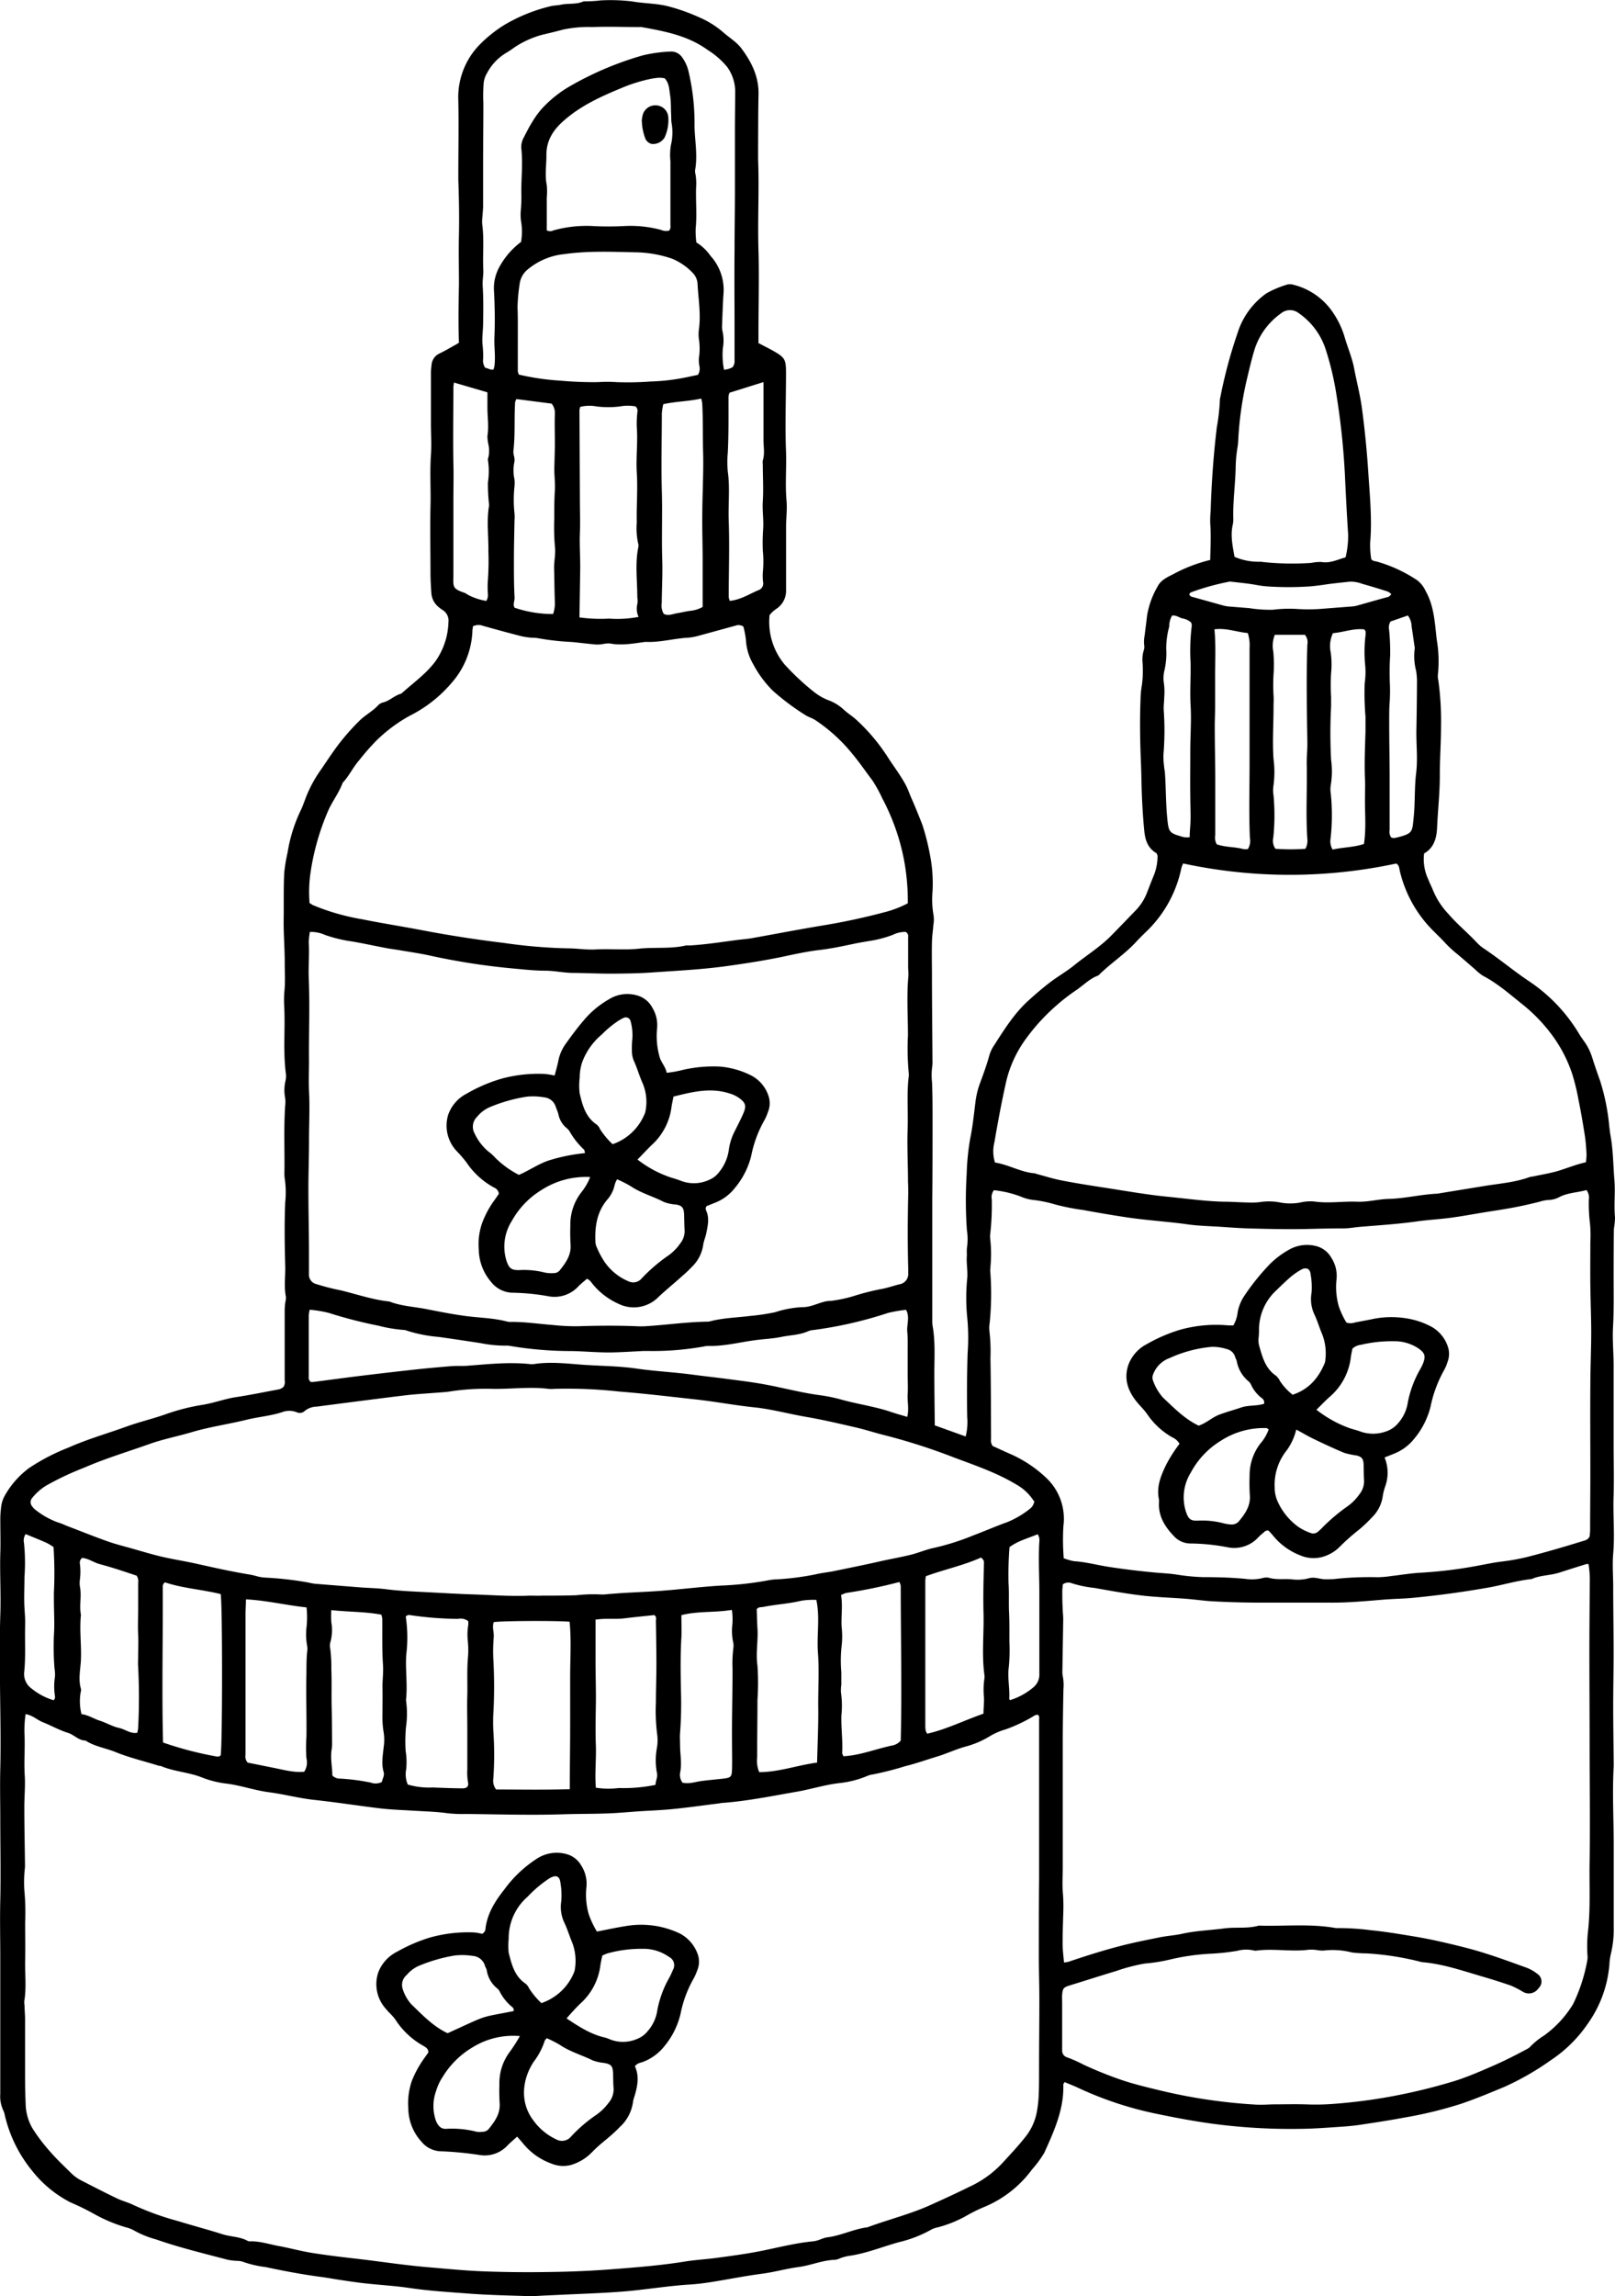
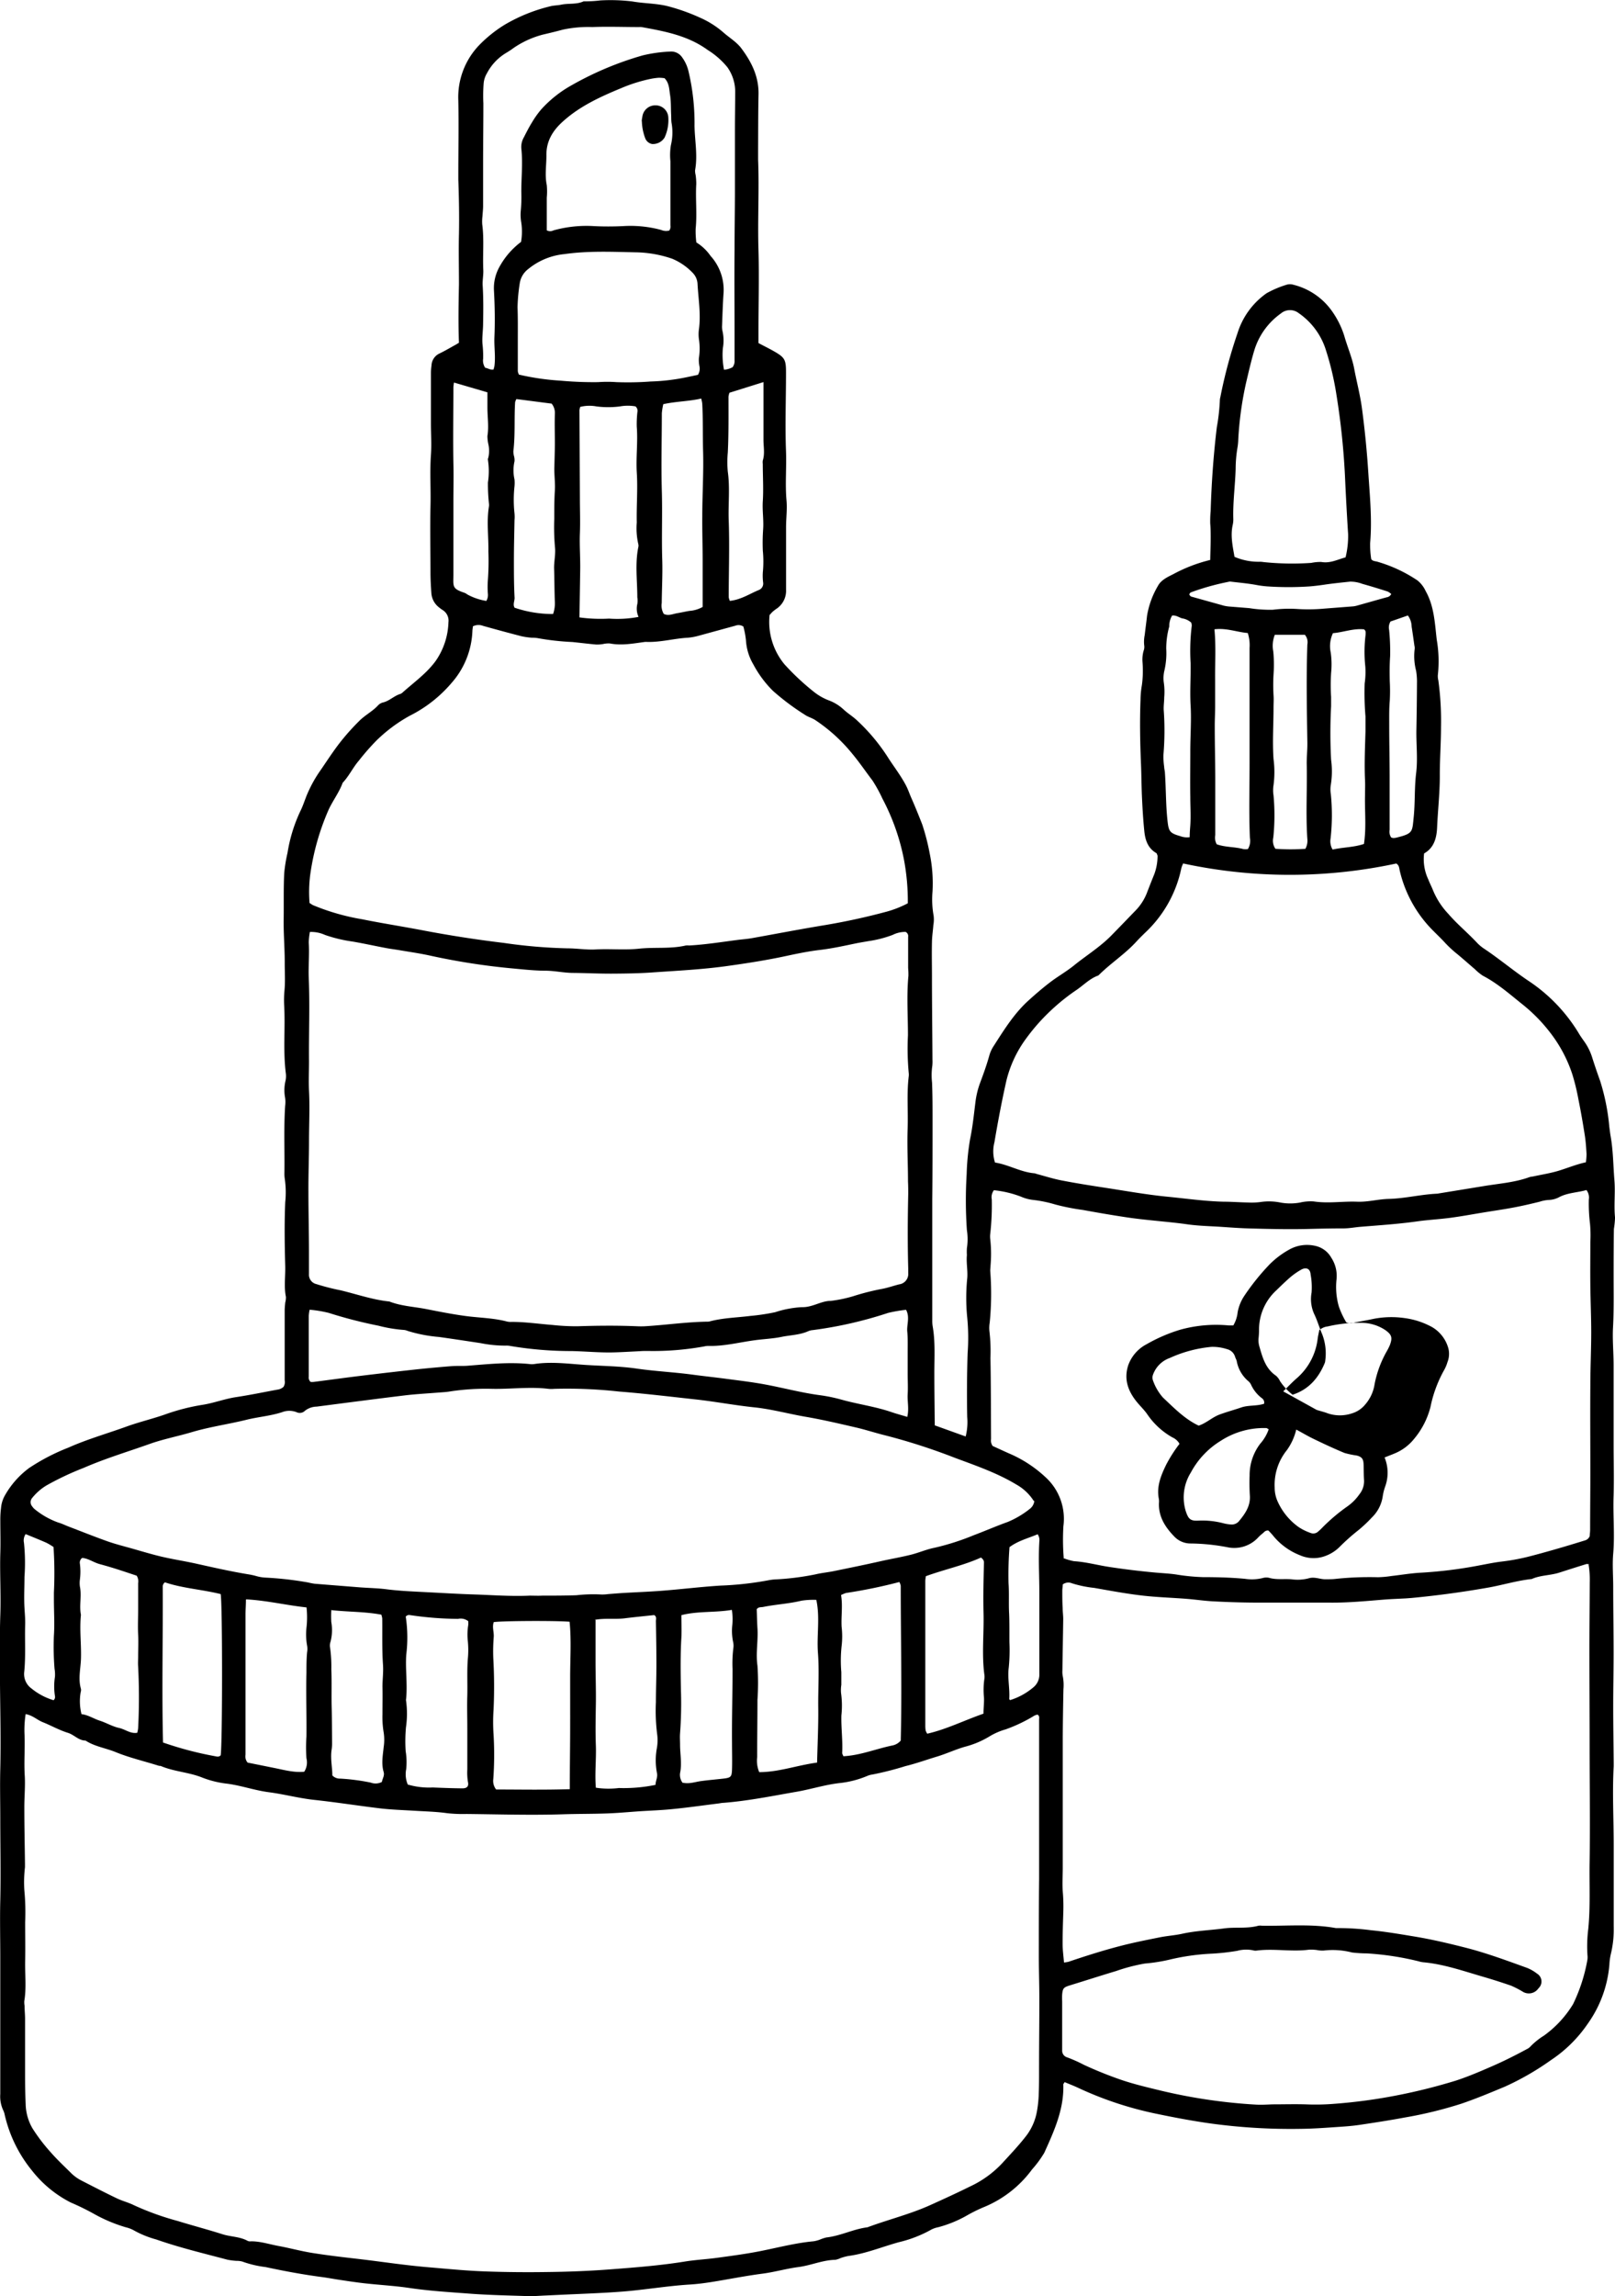
<svg xmlns="http://www.w3.org/2000/svg" id="Layer_1" data-name="Layer 1" viewBox="0 0 351.78 500">
  <title>SONS Icon 12</title>
  <path d="M306,453.39c-.2.33-.28.4-.28.47.18,5.41-2,10.17-4.15,14.92a23.52,23.52,0,0,1-2.65,3.6,24.64,24.64,0,0,1-10.66,8.28,33.18,33.18,0,0,0-3.77,1.89,26.29,26.29,0,0,1-6,2.42,6,6,0,0,0-1.41.46,27.34,27.34,0,0,1-7.16,2.8c-3.66,1-7.21,2.5-11,3a11.28,11.28,0,0,0-1.68.45,5,5,0,0,1-1.17.39c-2.77.05-5.31,1.22-8,1.57s-5.19,1.09-7.83,1.44c-3.78.49-7.53,1.25-11.3,1.85-1.55.24-3.12.44-4.7.53-4.88.31-9.71,1.15-14.59,1.53-4.54.35-9.1.49-13.65.71l-3,.14c-1.33.05-2.66.18-4,.13-4.23-.14-8.46-.22-12.68-.54-4.37-.33-8.75-.59-13.11-1.24-3.19-.47-6.43-.64-9.65-1-1.81-.2-3.61-.48-5.42-.75-1.31-.19-2.62-.45-3.93-.62-4.11-.54-8.19-1.3-12.24-2.17a22.77,22.77,0,0,1-5.08-1.2,4.34,4.34,0,0,0-1.22-.15,14.53,14.53,0,0,1-2-.25c-5.2-1.38-10.44-2.63-15.53-4.41a21.68,21.68,0,0,1-5-2.05,6.83,6.83,0,0,0-1.62-.6,33.42,33.42,0,0,1-7.08-3,54.1,54.1,0,0,0-4.9-2.39,25.22,25.22,0,0,1-8.39-6.87,29.67,29.67,0,0,1-6-12.17,4.2,4.2,0,0,0-.29-.95,7.11,7.11,0,0,1-.69-3.63c0-3.65,0-7.31,0-11q0-9.46,0-18.93c0-4.07-.1-8.15,0-12.21.13-6,0-11.95,0-17.93,0-3.57-.09-7.14,0-10.71.14-6.15,0-12.29-.06-18.43,0-5.06-.1-10.13.07-15.19.15-4.49-.13-9,0-13.45.07-2.33,0-4.65,0-7a19.22,19.22,0,0,1,.15-2.73,6.71,6.71,0,0,1,.76-2.62,19.18,19.18,0,0,1,5.36-6.12A44.66,44.66,0,0,1,89,315.22c4.16-1.86,8.56-3.09,12.84-4.65,2.8-1,5.71-1.67,8.52-2.68a45.13,45.13,0,0,1,7.92-2c2.45-.39,4.79-1.3,7.26-1.67,3-.45,6-1.08,9-1.63a2.4,2.4,0,0,0,1.33-.61,2,2,0,0,0,.25-1.43q0-7.59,0-15.19c0-.58.07-1.16.12-1.73a4.5,4.5,0,0,0,.15-1.23c-.46-2.23-.09-4.47-.15-6.7-.13-4.65-.2-9.29,0-13.94a20.66,20.66,0,0,0-.09-5,7.39,7.39,0,0,1-.09-1.24c.08-4.9-.16-9.8.16-14.7a6.69,6.69,0,0,0,0-1.73,8.92,8.92,0,0,1,.07-3.71,4.67,4.67,0,0,0,.1-1.49c-.66-5-.11-9.94-.38-14.91a21.89,21.89,0,0,1,.06-3.24c.2-2.07.05-4.14.06-6.21,0-3.16-.28-6.3-.23-9.43.05-3.32-.05-6.65.12-10a33.48,33.48,0,0,1,.72-4.41,33.64,33.64,0,0,1,2.76-9c.56-1.1.94-2.3,1.4-3.46a28.23,28.23,0,0,1,3.1-5.61c1.31-1.91,2.57-3.86,4-5.72a48.72,48.72,0,0,1,4.27-4.82c1.27-1.33,2.94-2.13,4.18-3.48a2.23,2.23,0,0,1,1.05-.63c1.4-.32,2.41-1.42,3.75-1.85a1.24,1.24,0,0,0,.44-.23c2.52-2.27,5.34-4.24,7.34-7a15.55,15.55,0,0,0,2.76-8.4,2.72,2.72,0,0,0-1.37-2.72,6.7,6.7,0,0,1-.6-.45,4.28,4.28,0,0,1-1.75-3.18c-.1-1.4-.18-2.82-.19-4.22,0-4.9-.11-9.81,0-14.7.1-3.74-.17-7.47.1-11.21.16-2.23,0-4.48,0-6.72,0-3.73,0-7.47,0-11.21a12.3,12.3,0,0,1,.12-1.48A3,3,0,0,1,169.78,77c1.2-.57,2.34-1.25,3.5-1.89.28-.15.55-.33.8-.48-.17-4.31-.08-8.52,0-12.74,0-3.64-.09-7.28,0-10.91.08-4,0-8-.14-11.91,0-.25,0-.5,0-.75,0-5.48.11-11,0-16.43a16.38,16.38,0,0,1,4.49-12,28.72,28.72,0,0,1,5.6-4.5,36.37,36.37,0,0,1,9.86-4c.79-.22,1.65-.2,2.46-.37,1.61-.34,3.32,0,4.88-.73a28.18,28.18,0,0,0,3.68-.2,39.56,39.56,0,0,1,6.9.22c2.53.45,5.11.41,7.6,1a42.52,42.52,0,0,1,7.25,2.57,19.84,19.84,0,0,1,5,3.17c1.36,1.21,3,2.14,4.06,3.65,2.17,2.94,3.69,6.07,3.61,9.85-.08,4.06-.07,8.13-.09,12.2,0,.66,0,1.32,0,2,.26,6.55-.12,13.1.08,19.66.17,5.88,0,11.78,0,17.66v2.63c1,.54,2.13,1.09,3.2,1.69,2.54,1.44,2.8,1.87,2.8,4.72,0,5.73-.22,11.46,0,17.18.13,3.57-.21,7.13.11,10.7.17,1.89-.09,3.81-.1,5.72q0,6.84,0,13.69a4.7,4.7,0,0,1-2.18,4.22,9.22,9.22,0,0,0-.78.62c-.18.17-.34.36-.63.68a14.48,14.48,0,0,0,3.25,10.74,53.87,53.87,0,0,0,6.34,5.94,12.16,12.16,0,0,0,3.4,1.94,9.73,9.73,0,0,1,3.12,1.94c.83.78,1.81,1.39,2.69,2.16a41.18,41.18,0,0,1,7.15,8.55c1.26,1.93,2.67,3.76,3.75,5.82.47.89.77,1.83,1.17,2.73.84,1.9,1.61,3.82,2.37,5.75a48.35,48.35,0,0,1,1.62,6.26,32.15,32.15,0,0,1,.63,8.42,19.84,19.84,0,0,0,.24,5.21,6.54,6.54,0,0,1-.05,2c-.09,1.24-.29,2.48-.31,3.72-.06,2.49,0,5,0,7.47,0,6.07.08,12.13.11,18.19a8.39,8.39,0,0,1-.09,1.74,14.45,14.45,0,0,0,0,3.22c.11,2.73.11,5.47.11,8.21,0,5.73,0,11.46-.06,17.19,0,4.91,0,9.81,0,14.71,0,3.9,0,7.8,0,11.7a7.38,7.38,0,0,0,.08,1.24c.61,3.45.36,6.93.37,10.4,0,3.71.06,7.43.09,11.2l6.73,2.42a12.76,12.76,0,0,0,.34-4.23c-.09-4.65-.06-9.28.09-13.93a45.75,45.75,0,0,0-.08-7.67,42.67,42.67,0,0,1,0-8.68c.13-1.67-.24-3.3-.08-5a12.34,12.34,0,0,1,0-1.49,12.63,12.63,0,0,0,0-3.93,93.57,93.57,0,0,1-.05-12.19,53.55,53.55,0,0,1,.75-7.65c.56-2.67.83-5.4,1.17-8.11a18.57,18.57,0,0,1,1-4.1c.75-2,1.47-4,2.05-6.1a7.38,7.38,0,0,1,.95-2c2.28-3.56,4.52-7.17,7.71-10,1.47-1.33,3-2.64,4.57-3.84s3.48-2.29,5.09-3.58c2.63-2.14,5.53-3.92,8-6.36,1.81-1.83,3.58-3.69,5.37-5.53a11.53,11.53,0,0,0,2.58-3.92c.53-1.39,1.08-2.78,1.64-4.16a11.57,11.57,0,0,0,.7-4c-.12-.27-.15-.49-.27-.56-1.86-1.07-2.43-2.88-2.62-4.82-.25-2.48-.4-5-.51-7.45s-.11-4.94-.22-7.41c-.19-4.56-.27-9.13-.09-13.69a19.38,19.38,0,0,1,.3-3.22,23.58,23.58,0,0,0,.13-5,7.06,7.06,0,0,1,.24-2.46,2.35,2.35,0,0,0,.13-1.2,7.23,7.23,0,0,1,.11-2.23c.16-1.4.36-2.8.51-4.2a18.77,18.77,0,0,1,2.36-6.48c.64-1.24,2-1.91,3.3-2.55a33.39,33.39,0,0,1,8.1-3.12c.05-2.74.21-5.36,0-8a25.28,25.28,0,0,1,.1-2.74c.18-6,.61-12.09,1.33-18.11a43.6,43.6,0,0,0,.67-5.92,3.17,3.17,0,0,1,.12-.74,104.7,104.7,0,0,1,3.74-13.92A16.64,16.64,0,0,1,350,63.85,22.26,22.26,0,0,1,354.36,62a2.5,2.5,0,0,1,1.46,0,14.6,14.6,0,0,1,8.6,6,19.23,19.23,0,0,1,2.5,5.13c.67,2.39,1.7,4.71,2.16,7.14.55,2.93,1.32,5.8,1.71,8.78q.93,7,1.38,14.1c.33,5,.83,10.08.38,15.14a21.15,21.15,0,0,0,.24,3.45c.32.48.86.43,1.33.57a31.19,31.19,0,0,1,8.73,4.07,6.35,6.35,0,0,1,1.79,2.31c1.87,3.3,2,7,2.42,10.59a27.5,27.5,0,0,1,.25,7.64,3.71,3.71,0,0,0,.1,1.23,65.45,65.45,0,0,1,.58,10.18c0,3.56-.28,7.12-.26,10.67,0,3.75-.43,7.45-.59,11.18-.1,2.29-.67,4.45-2.83,5.65a10.26,10.26,0,0,0,.92,5.68c.29.78.69,1.52,1,2.3a16.7,16.7,0,0,0,3.35,5.18c1.9,2.21,4.15,4.06,6.14,6.17a8.92,8.92,0,0,0,1.5,1.31c3.32,2.2,6.37,4.77,9.66,7A36.06,36.06,0,0,1,418,225c.37.64.82,1.25,1.25,1.86a12.4,12.4,0,0,1,1.72,3.57c.53,1.65,1.09,3.3,1.68,4.93a46.59,46.59,0,0,1,2,10c.09.65.16,1.31.28,2,.57,3.18.57,6.41.83,9.61.23,2.73-.14,5.45.14,8.17a21.14,21.14,0,0,1-.25,2.46c-.05,3.39-.06,6.79-.06,10.19,0,3.73.08,7.46-.13,11.19-.15,2.72.12,5.46.13,8.19,0,5.81,0,11.63,0,17.44,0,3.65.11,7.31,0,11-.17,4.24.28,8.46-.09,12.69-.21,2.39,0,4.81,0,7.22,0,4.81.09,9.62.09,14.43,0,3.81-.09,7.62-.09,11.43,0,4.15.07,8.3.11,12.45,0,.25,0,.5,0,.75-.33,5.72,0,11.44,0,17.16,0,5.89,0,11.77,0,17.66a22.8,22.8,0,0,1-.59,5.93,12.58,12.58,0,0,0-.35,2.46A25.81,25.81,0,0,1,420,440.6a29.37,29.37,0,0,1-8.08,8,59.55,59.55,0,0,1-10.05,5.78c-3.15,1.31-6.27,2.62-9.49,3.71a90.36,90.36,0,0,1-12.32,3c-3.25.61-6.53,1.11-9.81,1.6-1.56.23-3.13.35-4.71.45-2.65.18-5.3.38-7.95.41A128.76,128.76,0,0,1,338,462.41c-4.11-.57-8.18-1.34-12.24-2.19a76.86,76.86,0,0,1-16.94-5.66c-.89-.41-1.81-.76-2.8-1.18ZM79.69,373.26a22.78,22.78,0,0,0-.25,4.2c.15,3.06-.13,6.12.06,9.18.14,2.31-.1,4.64-.09,7,0,4.07.09,8.13.14,12.2,0,.25,0,.49,0,.74a27.55,27.55,0,0,0-.14,5,50.65,50.65,0,0,1,.18,7c0,2.82.06,5.64,0,8.46s.3,5.81-.19,8.7a4.79,4.79,0,0,0,.06,1c0,.91.1,1.82.11,2.73,0,2.24,0,4.48,0,6.72,0,2,0,4,0,6s.05,4,.13,6a11,11,0,0,0,1.47,5.23,38,38,0,0,0,3.9,5.14c1.35,1.56,2.88,3,4.34,4.44a9.2,9.2,0,0,0,2.38,1.78c2.58,1.32,5.15,2.65,7.76,3.9,1.19.58,2.51.89,3.69,1.48a60.26,60.26,0,0,0,9.56,3.45c3.24,1,6.53,1.86,9.77,2.89,1.82.58,3.79.5,5.51,1.46a1.37,1.37,0,0,0,.73.08c2,0,3.92.63,5.87,1,2.53.46,5,1.15,7.55,1.55,3.44.55,6.9.94,10.36,1.34,4.95.59,9.87,1.35,14.84,1.76,4,.34,8.09.75,12.15.9,4.81.18,9.62.21,14.44.13,4.39-.06,8.78-.24,13.16-.58,5.38-.41,10.76-.83,16.09-1.69,2.29-.37,4.62-.49,6.93-.8,3-.41,6.08-.81,9.09-1.39,4-.77,7.91-1.84,12-2.22a6.81,6.81,0,0,0,1.44-.38,8.18,8.18,0,0,1,1.4-.46c3.08-.34,5.87-1.83,8.93-2.21,4.65-1.73,9.49-2.89,14.05-5,2.79-1.26,5.56-2.53,8.3-3.89a22.64,22.64,0,0,0,7-5.06c1.83-2,3.74-4,5.38-6.16a12.3,12.3,0,0,0,2.2-5.22,26.17,26.17,0,0,0,.39-4c.08-2.07.05-4.15.06-6.22,0-4.74.07-9.47.06-14.21,0-3.07-.11-6.14-.11-9.21,0-5.64,0-11.28.06-16.93q0-10.34,0-20.68,0-7,0-13.95c0-.38.14-.83-.36-1.11a3.93,3.93,0,0,0-.66.22,33.09,33.09,0,0,1-6.28,3,14.4,14.4,0,0,0-3.41,1.47,19.85,19.85,0,0,1-5.44,2.31c-2.08.59-4,1.51-6.08,2.14-2.29.69-4.56,1.51-6.89,2.08a69,69,0,0,1-7.2,1.83,3.89,3.89,0,0,0-1,.26,21.35,21.35,0,0,1-6.24,1.61c-3.15.37-6.15,1.34-9.26,1.88-5.31.92-10.58,2-16,2.42-.33,0-.66.09-1,.13-3.29.41-6.57.88-9.87,1.21-2.47.26-5,.34-7.45.5-2.31.16-4.62.38-6.94.46-3.24.12-6.48.08-9.71.19-7,.22-14,0-20.92-.07a31.37,31.37,0,0,1-4.23-.17c-2.47-.35-5-.39-7.44-.55-2.32-.14-4.65-.21-7-.48-4.86-.58-9.69-1.35-14.55-1.87-3.31-.36-6.52-1.23-9.81-1.66s-6.27-1.55-9.5-1.91A21.46,21.46,0,0,1,118,387c-2.88-1.12-6-1.24-8.85-2.45-.14-.06-.33,0-.49-.07-3.16-1-6.4-1.74-9.45-3-2.15-.86-4.5-1.19-6.48-2.48-1.51,0-2.46-1.26-3.83-1.68-1.89-.58-3.64-1.59-5.48-2.32-1.22-.49-2.19-1.48-3.68-1.75Zm340.59-32.64c-.29,0-.47-.1-.61-.05-2,.61-3.95,1.24-5.92,1.87s-4.11.54-6,1.39c-3.12.33-6.13,1.25-9.22,1.82-5.63,1-11.28,1.77-17,2.31l-1.24.09c-1.49.08-3,.13-4.46.24-4,.32-7.92.71-11.9.68-5.06,0-10.12,0-15.17,0q-5.1,0-10.19-.27c-2-.09-3.95-.39-5.93-.55-3.3-.26-6.62-.35-9.9-.74-3.45-.41-6.88-1.05-10.3-1.65a24.51,24.51,0,0,1-4.84-1,2,2,0,0,0-2,.25c0,.44-.1.93-.1,1.41,0,1.25,0,2.49.08,3.73,0,.83.13,1.66.12,2.48-.05,3.74-.13,7.47-.18,11.2a4.66,4.66,0,0,0,.1,1.24,10,10,0,0,1,.13,2.73q-.11,5.1-.15,10.2c0,3,0,6,0,8.95,0,2.33,0,4.65,0,7v12.69c0,1.74-.13,3.49,0,5.22a37.08,37.08,0,0,1,.12,4.47c-.07,2.32-.16,4.65-.15,7,0,1.3.19,2.61.3,4a6.54,6.54,0,0,0,1-.16c3.69-1.25,7.4-2.43,11.17-3.41,2.9-.76,5.82-1.33,8.74-1.92,1.62-.32,3.29-.42,4.9-.78,3-.66,6.09-.75,9.13-1.16,2.44-.32,5,.1,7.41-.58a3.12,3.12,0,0,1,.75,0c5.38.1,10.78-.45,16.13.52a54.8,54.8,0,0,1,7.68.47c3.06.3,6.08.81,9.1,1.31,3.85.62,7.63,1.51,11.41,2.47,4.6,1.17,9,2.81,13.46,4.42a8.9,8.9,0,0,1,2.15,1.24,2,2,0,0,1,.32,3.2,2.53,2.53,0,0,1-3.53.67,22.11,22.11,0,0,0-2.42-1.24c-2-.69-3.94-1.31-5.92-1.89-4.37-1.26-8.67-2.8-13.24-3.21a5.42,5.42,0,0,1-1-.21,62.38,62.38,0,0,0-11.28-1.72,28.69,28.69,0,0,1-3.22-.2,16.81,16.81,0,0,0-6.16-.42,6.23,6.23,0,0,1-1.48-.11,9.3,9.3,0,0,0-1.74-.08c-3.81.51-7.63-.3-11.43.2a1.85,1.85,0,0,1-.74-.06,7.49,7.49,0,0,0-3.46.11,49.1,49.1,0,0,1-5.42.61,49.22,49.22,0,0,0-9.33,1.31,36.91,36.91,0,0,1-5.39.85,39.25,39.25,0,0,0-6.24,1.63c-3.33,1-6.64,2.07-10,3.1-1.42.44-1.62.63-1.75,2a14.76,14.76,0,0,0,0,1.49q0,3.86,0,7.71c0,1,0,2,0,3a1.5,1.5,0,0,0,1.1,1.5,31.09,31.09,0,0,1,3.63,1.62,86.41,86.41,0,0,0,8.06,3.25c2.92,1,5.89,1.68,8.87,2.41a118.41,118.41,0,0,0,20.42,3c1.23.08,2.49,0,3.73-.05,2.41,0,4.82-.07,7.22,0a49.63,49.63,0,0,0,5.72-.08,116.77,116.77,0,0,0,14.79-2,124,124,0,0,0,12.28-3.11c2.69-.88,5.28-2,7.85-3.12s5.09-2.39,7.55-3.72a2.38,2.38,0,0,0,.8-.59,15.13,15.13,0,0,1,2.9-2.33,23.37,23.37,0,0,0,6.37-6.88,36.56,36.56,0,0,0,3.08-9.43,4,4,0,0,0,.05-1.24,30.35,30.35,0,0,1,.18-5.72c.48-4.89.2-9.79.29-14.68.14-8.3,0-16.59,0-24.89,0-7-.05-14.1-.05-21.16,0-4.89.06-9.79.08-14.68a20,20,0,0,0-.25-3.88Zm-121-13.79a10.59,10.59,0,0,0-3.78-3.57c-4.21-2.54-8.86-4.13-13.42-5.83a132.16,132.16,0,0,0-15.1-4.87c-2.17-.53-4.3-1.24-6.47-1.74-3.63-.84-7.26-1.69-10.93-2.32s-7.43-1.67-11.23-2.06c-4.2-.44-8.36-1.23-12.56-1.7-5.6-.61-11.19-1.29-16.82-1.73a102.87,102.87,0,0,0-14.15-.59,6.43,6.43,0,0,1-1.24,0c-4-.5-8.12.07-12.18,0a51.41,51.41,0,0,0-9.42.59c-.74.12-1.49.15-2.23.21-2.48.2-5,.33-7.43.62-6.42.78-12.82,1.62-19.23,2.45a4.26,4.26,0,0,0-2.54.89,1.6,1.6,0,0,1-1.84.32,4.36,4.36,0,0,0-3.16,0c-2.45.8-5,1-7.53,1.6-4,1-8.12,1.56-12.11,2.74-3.08.92-6.26,1.52-9.3,2.61-4.75,1.69-9.6,3.14-14.23,5.16a63.47,63.47,0,0,0-8.09,3.81,11.65,11.65,0,0,0-3.17,2.76,1.39,1.39,0,0,0,0,1.83,2.91,2.91,0,0,0,.68.72,17.3,17.3,0,0,0,5,2.8c.8.22,1.54.61,2.32.9,2.62,1,5.24,2.05,7.88,3,2,.75,4.12,1.26,6.18,1.85s4,1.17,6,1.65c2.57.61,5.2,1,7.78,1.58,3.72.83,7.44,1.67,11.2,2.29a15.42,15.42,0,0,1,1.93.43,8.78,8.78,0,0,0,2,.3,73.76,73.76,0,0,1,9.13,1.05,14.27,14.27,0,0,0,1.45.28l9.9.79c1.91.14,3.82.17,5.71.41,2.88.37,5.76.48,8.65.63,3.39.17,6.77.38,10.16.49,4.13.13,8.25.46,12.39.27.91,0,1.83.05,2.74,0,2.48,0,5,0,7.45-.09a32.92,32.92,0,0,1,5.44-.16,9.14,9.14,0,0,0,1.47-.09c1.08-.08,2.15-.17,3.23-.24,2.88-.17,5.78-.27,8.67-.5,4.21-.33,8.4-.85,12.61-1.11a70.47,70.47,0,0,0,10.36-1.15,10.51,10.51,0,0,1,1.48-.19,58.24,58.24,0,0,0,8.83-1.11c1.29-.31,2.62-.43,3.91-.69,3.41-.7,6.83-1.39,10.22-2.16,2.26-.51,4.54-.89,6.79-1.46,1.69-.44,3.3-1.15,5-1.48a53.69,53.69,0,0,0,8.51-2.72c2.48-.93,4.92-2,7.41-2.89a20,20,0,0,0,4.89-2.91,2.5,2.5,0,0,0,.92-1.7ZM141.61,202.93a14.94,14.94,0,0,0-.25,2.29c.17,2.57-.1,5.15,0,7.71.26,6.06,0,12.12.06,18.18,0,2.14-.1,4.26,0,6.42.19,3.64,0,7.3,0,10.95s-.15,7.31-.13,11c0,4.23.11,8.47.12,12.7,0,1.75,0,3.49,0,5.23a2.09,2.09,0,0,0,1.61,2.2,48.47,48.47,0,0,0,5.27,1.35c3.54.85,7,2.07,10.63,2.44,2.56,1,5.31,1.12,8,1.64,2.83.56,5.67,1.12,8.54,1.51,3,.41,6.12.42,9.11,1.22a3.62,3.62,0,0,0,1,.07c3,0,5.93.44,8.9.67a47.49,47.49,0,0,0,5.45.28c4.32-.14,8.63-.18,12.94,0a16.84,16.84,0,0,0,1.74,0c4.54-.27,9.06-.94,13.62-1a1.65,1.65,0,0,0,.49-.06c2.9-.77,5.9-.82,8.85-1.19a46.25,46.25,0,0,0,5.4-.81,22.47,22.47,0,0,1,5.83-1.1c2.19.07,4-1.25,6-1.36a1.9,1.9,0,0,0,.25,0,29.49,29.49,0,0,0,4.84-1,53.57,53.57,0,0,1,6-1.55c1.41-.23,2.71-.7,4.06-1.05a2.28,2.28,0,0,0,2-2.48c0-.33,0-.66,0-1-.15-5.4-.12-10.79,0-16.19,0-.91,0-1.82-.05-2.73,0-3.82-.22-7.64-.08-11.46s-.22-7.63.24-11.43a3.06,3.06,0,0,0,0-.74,57.72,57.72,0,0,1-.17-8.21c0-4.31-.31-8.63.1-12.94a17,17,0,0,0-.06-1.74c0-1.33,0-2.66,0-4,0-.92,0-1.83,0-2.74a1,1,0,0,0-.56-1.09,6.11,6.11,0,0,0-2.8.65,24.93,24.93,0,0,1-5.29,1.36c-.9.16-1.79.3-2.68.48-2.6.54-5.2,1.12-7.83,1.43-2.48.29-4.91.79-7.33,1.31-4.29.93-8.63,1.6-13,2.21-5.25.73-10.56,1-15.84,1.36-3,.23-6,.27-8.93.29s-5.79-.13-8.69-.16c-2,0-4-.46-5.94-.48-2.25,0-4.47-.23-6.69-.44A147,147,0,0,1,168,208.13c-2.18-.49-4.39-.81-6.59-1.18-1.06-.19-2.13-.31-3.19-.51-2.44-.46-4.87-1-7.32-1.42a31.15,31.15,0,0,1-6-1.44,7.26,7.26,0,0,0-3.2-.65ZM331.84,188a6.32,6.32,0,0,0-.4,1,26.59,26.59,0,0,1-7.9,14.1c-.65.64-1.31,1.28-1.92,1.95-2.47,2.7-5.58,4.69-8.17,7.27a.67.67,0,0,1-.21.13c-1.83.68-3.16,2.12-4.73,3.17a44,44,0,0,0-4.7,3.68,43.4,43.4,0,0,0-6.17,6.81,25.73,25.73,0,0,0-4.31,9.17c-1,4.44-1.85,8.93-2.61,13.43a8,8,0,0,0,.12,4.43c3,.47,5.63,2.11,8.65,2.35a4.26,4.26,0,0,1,.47.15c1.84.49,3.65,1.07,5.51,1.42,3.25.63,6.53,1.14,9.8,1.64,4.34.67,8.67,1.44,13,1.87,4.12.4,8.23,1,12.38,1.1,1.74,0,3.48.14,5.22.17a15.52,15.52,0,0,0,2.73-.09,12.55,12.55,0,0,1,4.45.11,11.91,11.91,0,0,0,4.21,0,10,10,0,0,1,3-.25c3.16.48,6.3-.06,9.44.06,2.34.1,4.61-.56,6.93-.61,3.57-.09,7.05-1,10.62-1.14a2,2,0,0,0,.24-.05l10.06-1.64c3.27-.53,6.59-.77,9.73-1.92a4.46,4.46,0,0,1,.73-.13c1.93-.42,3.91-.72,5.79-1.31s3.72-1.34,5.75-1.79a13.36,13.36,0,0,0,.14-1.8c-.08-1.33-.16-2.66-.37-4-.41-2.63-.86-5.25-1.39-7.85a47.26,47.26,0,0,0-1.35-5.55,30.17,30.17,0,0,0-4.91-9.16,35.53,35.53,0,0,0-5.91-6c-2.77-2.21-5.45-4.59-8.64-6.25a10.9,10.9,0,0,1-1.73-1.41c-1.26-1.08-2.5-2.18-3.77-3.24a25.18,25.18,0,0,1-2.74-2.52c-.78-.86-1.63-1.66-2.45-2.49A27.17,27.17,0,0,1,379,189.57c-.12-.55-.12-1.17-.76-1.54a110.44,110.44,0,0,1-46.36,0Zm-190.27,8.64a7.44,7.44,0,0,0,.68.44A48.66,48.66,0,0,0,153,200.17c4.29.87,8.63,1.54,12.93,2.36q8.93,1.71,17.92,2.79a112.66,112.66,0,0,0,13.86,1.18c2.06,0,4.14.36,6.19.24,3.15-.17,6.28.17,9.43-.17,3.37-.36,6.8.09,10.16-.69a4.47,4.47,0,0,1,.74,0c3.48-.19,6.92-.74,10.37-1.19,1.07-.14,2.14-.21,3.2-.39,5.22-.93,10.42-1.94,15.64-2.8a141.46,141.46,0,0,0,13.84-3,23,23,0,0,0,4.57-1.81,48.91,48.91,0,0,0-.84-9.51,47.71,47.71,0,0,0-4.7-13.3,31.22,31.22,0,0,0-2.14-3.9c-1.52-2-2.87-4-4.49-5.94a36,36,0,0,0-8.06-7.29c-.7-.44-1.55-.65-2.21-1.12a52.75,52.75,0,0,1-6.94-5.2,23.86,23.86,0,0,1-4.27-5.76,11.61,11.61,0,0,1-1.6-5.18,18.16,18.16,0,0,0-.57-3.06,1.9,1.9,0,0,0-1.73-.19l-7.89,2.16a12.8,12.8,0,0,1-2.44.46c-3,.16-5.89,1-8.88.92a4.23,4.23,0,0,0-.5,0c-2.54.34-5.07.83-7.65.33a5.4,5.4,0,0,0-1.48.13,8.2,8.2,0,0,1-1.48.11c-1.73-.16-3.46-.37-5.19-.55a56.17,56.17,0,0,1-7.64-.86,8.34,8.34,0,0,0-1.24-.08,16.34,16.34,0,0,1-2.21-.32c-2.8-.72-5.59-1.48-8.37-2.26a2.7,2.7,0,0,0-2.22.11c0,.32-.09.64-.1,1a18.12,18.12,0,0,1-4.54,11.32,29,29,0,0,1-9.14,7.16,33.5,33.5,0,0,0-7.13,5.29,50.59,50.59,0,0,0-3.93,4.48c-1.3,1.5-2.14,3.36-3.52,4.81-.72,2-2.06,3.77-3,5.73a53.3,53.3,0,0,0-4.07,14.32,29.52,29.52,0,0,0-.14,6.16ZM305.73,339.27a12,12,0,0,0,2.33.68c2.58.16,5.06.85,7.6,1.24q4.9.75,9.86,1.21c1.57.15,3.14.21,4.7.43a44,44,0,0,0,5.93.59c3.07,0,6.13.08,9.19.37a9.87,9.87,0,0,0,3.71-.15,3,3,0,0,1,1.47-.08c1.62.48,3.28.19,4.91.33a9.65,9.65,0,0,0,3.68-.2c1.4-.44,2.61.27,3.92.19.66,0,1.33,0,2-.08a70.55,70.55,0,0,1,9.19-.36,22.92,22.92,0,0,0,3-.27c2.14-.24,4.27-.61,6.42-.72a96.56,96.56,0,0,0,12.57-1.56c1.63-.3,3.26-.65,4.9-.85a46.37,46.37,0,0,0,5.6-1c2-.5,4-1.06,6-1.63,2.23-.64,4.45-1.31,6.67-2a1.54,1.54,0,0,0,1-.92c0-.32.08-.81.09-1.3,0-4.15.05-8.3.05-12.45,0-6.4-.05-12.79,0-19.18,0-3.82.19-7.64.19-11.45,0-3.32-.15-6.64-.19-10s0-6.47,0-9.71a27.64,27.64,0,0,0-.08-4,35,35,0,0,1-.25-5.21,2.66,2.66,0,0,0-.52-2.06c-1.88.55-4,.56-5.87,1.51a5.12,5.12,0,0,1-2.38.65,7.94,7.94,0,0,0-1.94.38c-1.93.48-3.87.93-5.82,1.29-2.12.4-4.26.7-6.38,1.05-2.46.4-4.9.86-7.36,1.18s-4.78.43-7.16.77c-4.11.58-8.24.84-12.37,1.18-1.16.1-2.31.32-3.46.34-2.73,0-5.45.06-8.18.13-4.05.09-8.11,0-12.17-.11-2.23-.05-4.46-.22-6.68-.37-2.4-.15-4.82-.2-7.19-.54s-4.77-.55-7.16-.8c-2.06-.21-4.12-.43-6.17-.74-3.11-.47-6.22-1-9.31-1.57a48.91,48.91,0,0,1-6.09-1.2,27.5,27.5,0,0,0-4.86-1,9,9,0,0,1-2.62-.71,23,23,0,0,0-5.9-1.4,2.51,2.51,0,0,0-.46,2,56.29,56.29,0,0,1-.33,7.46,4.61,4.61,0,0,0,0,1.23,29.45,29.45,0,0,1,.06,5.71c0,.41-.08.83-.06,1.24a64.12,64.12,0,0,1-.12,11.17,6.93,6.93,0,0,0-.05,2,37.48,37.48,0,0,1,.21,5.7c.11,5.89.1,11.79.13,17.68a2.05,2.05,0,0,0,.35,1.5c1.13.51,2.33,1.07,3.54,1.61a27.2,27.2,0,0,1,7.87,5.09,12.25,12.25,0,0,1,4,10.76,49.61,49.61,0,0,0,.07,6.88Zm-72-259.38a2.2,2.2,0,0,0,.38-1.45c0-2.07,0-4.14,0-6.21,0-6-.06-11.94,0-17.91,0-4.07.07-8.13.08-12.2,0-4.56,0-9.12,0-13.68,0-2.74.05-5.48.06-8.22a9.21,9.21,0,0,0-1.71-5.59,17.29,17.29,0,0,0-4.27-3.74c-4.32-3.15-9.37-4.08-14.45-5a4,4,0,0,0-.49,0c-3.4,0-6.79-.13-10.19,0a26.56,26.56,0,0,0-6.41.56c-1.44.39-2.89.74-4.35,1.08a20.51,20.51,0,0,0-6.32,2.86,19.71,19.71,0,0,1-1.65,1.1,11.2,11.2,0,0,0-4.23,4.46,5.14,5.14,0,0,0-.71,2.09,35.1,35.1,0,0,0-.07,4.47c0,4.06-.05,8.12-.06,12.18,0,3.39,0,6.78,0,10.17,0,.75-.1,1.49-.14,2.24a9.23,9.23,0,0,0-.05,1.74c.44,3.29.08,6.61.23,9.91.06,1.15-.21,2.32-.13,3.47.17,2.73.14,5.47.09,8.2,0,1.49-.25,3-.14,4.45a23.14,23.14,0,0,1,.15,3.22,2.8,2.8,0,0,0,.45,2c.56.05,1.1.53,1.84.36,0-.22.12-.46.16-.7.28-2.07-.07-4.14,0-6.21.15-3.4.09-6.8-.09-10.19a9.49,9.49,0,0,1,1.2-5.26,16.93,16.93,0,0,1,4.69-5.41,13,13,0,0,0,.05-4.22,10,10,0,0,1-.09-2.73,32.73,32.73,0,0,0,.1-4c0-3.15.35-6.29,0-9.43a4.22,4.22,0,0,1,.56-2.4c.56-1.1,1.12-2.21,1.78-3.27a20.14,20.14,0,0,1,2-2.81,25.86,25.86,0,0,1,6.59-5.24,70.17,70.17,0,0,1,15.56-6.53,31.15,31.15,0,0,1,5.91-.82,2.87,2.87,0,0,1,2.59,1.2,8.32,8.32,0,0,1,1.44,3.14,48.71,48.71,0,0,1,1.3,11.85c.06,3.22.72,6.43.12,9.67a3.75,3.75,0,0,0,.12,1,13.32,13.32,0,0,1,.14,2c-.19,3.23.2,6.47-.13,9.7a19.09,19.09,0,0,0,.15,3,10.32,10.32,0,0,1,3.09,2.93,11,11,0,0,1,2.84,8c-.17,2.39-.24,4.78-.33,7.17a4.24,4.24,0,0,0,.1,1.23,9.47,9.47,0,0,1,.07,3.71,17.07,17.07,0,0,0,.25,4.68,4.44,4.44,0,0,0,1.95-.6Zm38,228.65c.42-1.78,0-3.35.09-4.92s0-3,0-4.48,0-3.15,0-4.72.05-3-.09-4.48.61-3.12-.26-4.73a30.82,30.82,0,0,0-3.9.67,89,89,0,0,1-16.44,3.75,3,3,0,0,0-1,.25c-1.85.82-3.88.83-5.82,1.23s-3.94.46-5.91.74c-3.36.46-6.67,1.33-10.1,1.22a3.76,3.76,0,0,0-.74.1,62.37,62.37,0,0,1-12.35,1c-.58,0-1.16,0-1.74.05-1.9.09-3.8.21-5.7.26-3.06.08-6.12-.23-9.17-.29a79.65,79.65,0,0,1-13.35-1.11,4.09,4.09,0,0,0-1-.07,27.47,27.47,0,0,1-5.43-.54c-3-.46-6.06-.92-9.1-1.35a31.68,31.68,0,0,1-6.8-1.31,2.7,2.7,0,0,0-1-.23,30.59,30.59,0,0,1-5.37-.91,98.88,98.88,0,0,1-10.83-2.79,27.08,27.08,0,0,0-4.17-.69,10.55,10.55,0,0,0-.19,1.35q0,6.6,0,13.2a1.34,1.34,0,0,0,.4,1.17,3.77,3.77,0,0,0,.69,0c3.45-.44,6.9-.92,10.35-1.34q6-.73,12.11-1.4,3.83-.4,7.67-.7c1.08-.08,2.17,0,3.24-.07,4.54-.35,9.08-.85,13.65-.38a3.72,3.72,0,0,0,1,0c3.73-.58,7.46-.05,11.17.19s7.44.26,11.16.8c4,.58,8.08.77,12.11,1.31,2.46.33,4.94.59,7.4.92,2.8.37,5.6.7,8.37,1.21,4,.74,7.91,1.8,11.93,2.34a34.73,34.73,0,0,1,4.87,1c3.58,1,7.3,1.48,10.83,2.7,1,.34,2,.61,3.31,1Zm95.47-187.17a19.7,19.7,0,0,0,.56-5q-.37-5.82-.64-11.66a159.77,159.77,0,0,0-1.91-18.77,63.17,63.17,0,0,0-2.28-9.67A15.29,15.29,0,0,0,357,68.19a3.07,3.07,0,0,0-3.89.07,15.28,15.28,0,0,0-5.82,8.14c-.66,2.22-1.18,4.49-1.71,6.74a74.43,74.43,0,0,0-1.75,12.52,12.5,12.5,0,0,1-.16,1.73,28.6,28.6,0,0,0-.41,4.7c-.11,3.65-.62,7.27-.51,10.92a5.17,5.17,0,0,1-.12,1.24c-.55,2.41,0,4.74.38,7a13.25,13.25,0,0,0,5.57,1.07,4.53,4.53,0,0,1,.74.07,60.34,60.34,0,0,0,10.41.18,9.57,9.57,0,0,1,2.21-.2c1.88.34,3.51-.53,5.24-1ZM226.15,81.6a2.56,2.56,0,0,0,.31-1.87,6.82,6.82,0,0,1-.12-1.73,13.51,13.51,0,0,0,0-4.21,8.28,8.28,0,0,1,0-2c.47-3.32-.1-6.6-.29-9.9A3.68,3.68,0,0,0,225,59.42a13.2,13.2,0,0,0-4.47-3.08,25.58,25.58,0,0,0-8.06-1.4c-5.13-.11-10.28-.34-15.4.39a14.65,14.65,0,0,0-7.91,3.26,4.78,4.78,0,0,0-1.84,3.11,39.26,39.26,0,0,0-.48,5.2c.09,2.4.06,4.81.06,7.22,0,2.24,0,4.48,0,6.72a2.94,2.94,0,0,0,.24.73,54.23,54.23,0,0,0,9.06,1.32,79.87,79.87,0,0,0,8.19.32,27.83,27.83,0,0,1,4,0,66.34,66.34,0,0,0,7.46-.14,43.12,43.12,0,0,0,5.19-.46c1.72-.24,3.41-.64,5.16-1Zm-6.28-31.37a1.51,1.51,0,0,0,.27-1.18c0-1.32,0-2.65,0-4,0-3.31,0-6.63,0-9.94a13.36,13.36,0,0,1,.1-3.47,11.85,11.85,0,0,0,.14-4.92c-.08-.57-.05-1.16-.08-1.74-.08-1.49,0-3-.26-4.46-.17-1.19-.19-2.49-1.18-3.49a9,9,0,0,0-1.24-.1,14.21,14.21,0,0,0-1.72.23,34,34,0,0,0-6.4,2c-4.53,1.87-9,3.9-12.69,7.21-2.26,2-3.75,4.35-3.68,7.52,0,2.14-.37,4.28.08,6.43a14.65,14.65,0,0,1,0,2.73c0,.83,0,1.66,0,2.49s0,1.49,0,2.24v2.38a1.61,1.61,0,0,0,1.48,0,26.68,26.68,0,0,1,8.85-.92c2.07.1,4.15.09,6.22,0a25.68,25.68,0,0,1,8.37.83,2.63,2.63,0,0,0,1.68.15ZM198.22,389.59c0-4.35.07-8.41.08-12.46s0-8,0-11.94.28-8.06-.12-12.06c-3.22-.26-14.65-.19-16.52.08-.38,1.05.05,2.11,0,3.17a39,39,0,0,0-.1,4.71,109.34,109.34,0,0,1,.06,11.16,39.93,39.93,0,0,0,0,5.47,74.29,74.29,0,0,1-.06,9.67,3,3,0,0,0,.62,2.27c5.15,0,10.43.11,16.06-.07Zm2.27-301a4.74,4.74,0,0,0-.16.72l.09,19.14c0,2.57.1,5.14,0,7.71s.11,5.26.07,7.89c-.05,3.45-.11,6.9-.16,10.39a34,34,0,0,0,6.45.26,24.94,24.94,0,0,0,6.42-.37,4.31,4.31,0,0,1-.27-2.8,4.27,4.27,0,0,0,0-1.47c0-3.62-.52-7.26.21-10.88a1.39,1.39,0,0,0,0-.73,15.43,15.43,0,0,1-.33-4.69c-.08-3.64.24-7.27,0-10.91-.19-3.3.26-6.61,0-9.93a23.06,23.06,0,0,1,.14-3.21,1.25,1.25,0,0,0-.42-1.22,9.52,9.52,0,0,0-3.33,0,19.76,19.76,0,0,1-5.21,0,8.25,8.25,0,0,0-3.52.12Zm3.34,264.15c0,3.26,0,6.24,0,9.21s.12,6.12.07,9.18-.11,6,0,8.95-.26,6.07,0,9.19a18.17,18.17,0,0,0,5,.07,34.21,34.21,0,0,0,8-.69c0-.9.53-1.68.3-2.62a14.58,14.58,0,0,1,0-5.43,9.88,9.88,0,0,0,.05-3,40.22,40.22,0,0,1-.27-6.94c0-2.73.11-5.46.11-8.19,0-3.15-.06-6.3-.11-9.45,0-.47.22-1-.38-1.34-2.12.23-4.26.43-6.39.7s-4.29-.08-6.59.34ZM163,388.6a16.51,16.51,0,0,0,5.37.62c2.16.09,4.31.17,6.46.19,1,0,1.42-.44,1.21-1.39a12.33,12.33,0,0,1-.14-2.71c0-3.07,0-6.13,0-9.19,0-2.31-.08-4.63,0-6.94.06-2.64-.09-5.27.11-7.92a20,20,0,0,0,0-3.94,12.84,12.84,0,0,1,.09-3.45,5.13,5.13,0,0,0,0-.87,2.7,2.7,0,0,0-2.23-.49,75,75,0,0,1-10.15-.78c-.41-.05-.81-.2-1.23.29a30.17,30.17,0,0,1,.11,8.28c-.22,3.31.32,6.6-.06,9.89a20.53,20.53,0,0,1,0,5.91,33.44,33.44,0,0,0-.07,5.2,14.86,14.86,0,0,1,.12,3.93,5.69,5.69,0,0,0,.35,3.37Zm-35.32-40.3c0,1.22-.09,2.2-.09,3.19,0,4.72,0,9.45,0,14.17q0,8.2,0,16.4a2.11,2.11,0,0,0,.45,1.74l6,1.21c2.1.43,4.18,1,6.34.78a3.74,3.74,0,0,0,.48-2.93,32.22,32.22,0,0,1,0-4.71c.06-4.64-.12-9.27,0-13.91,0-1.48,0-3,.14-4.45a4.08,4.08,0,0,0,0-1.48,13.49,13.49,0,0,1-.12-4,20,20,0,0,0,0-4.3c-4.36-.46-8.54-1.49-13.09-1.75Zm124.41,35.49c.1-4.19.3-8.06.25-11.93s.24-7.95-.06-11.88.48-7.74-.36-11.61a17,17,0,0,0-3.24.18c-2.75.67-5.58.8-8.33,1.36-.47.1-1-.05-1.41.49.05,1.34.07,2.75.16,4.15.18,2.72-.4,5.4,0,8.15a54.45,54.45,0,0,1,0,7.45c0,4.14-.07,8.29-.06,12.44a6.51,6.51,0,0,0,.44,3.29c4.26,0,8.24-1.49,12.61-2.08Zm5.74-1.37c3.73-.2,7.13-1.63,10.68-2.35a3.19,3.19,0,0,0,1.8-1.06c.28-11.17,0-22.44,0-33.71a3,3,0,0,0-.3-.82,110.52,110.52,0,0,1-11.63,2.39,7.44,7.44,0,0,0-1.07.45c.39,2.31,0,4.59.12,6.9a18,18,0,0,1,0,4.21,29.37,29.37,0,0,0-.06,5.7c0,.91,0,1.82,0,2.73a7.88,7.88,0,0,0-.07,1.74,19.93,19.93,0,0,1,.08,4.94c-.07,2.74.32,5.46.17,8.19,0,.14.11.3.27.69Zm-148.23-3a75.81,75.81,0,0,0,11.67,3.05.92.92,0,0,0,.91-.25c.39-2.47.4-32.89,0-35.11-4-1-8.27-1.25-12.14-2.56a1.13,1.13,0,0,0-.48,1c.06,11.2-.22,22.4.06,33.86Zm178.73-6.27c0-1.23.17-2.39.11-3.53a16.48,16.48,0,0,1,.08-4,3,3,0,0,0,0-1c-.59-4.47-.06-8.95-.18-13.43-.09-3.63,0-7.29.1-10.93,0-.34-.08-.65-.65-1.11-3.73,1.7-7.93,2.58-12,4.06a7,7,0,0,0-.13,1q0,15.81,0,31.63a6.5,6.5,0,0,0,.08,1,3.36,3.36,0,0,0,.34.67c4.13-.93,8-2.88,12.3-4.38ZM104,377.31a5.61,5.61,0,0,0,.2-1,130.4,130.4,0,0,0,0-13.41c-.06-.74,0-1.5,0-2.24,0-1.58.09-3.16,0-4.73-.09-1.83,0-3.65,0-5.47s0-3.82,0-5.73a2.31,2.31,0,0,0-.32-1.63c-1.36-.45-2.7-.9-4-1.32s-2.7-.83-4.06-1.2-2.5-1.26-3.82-1.34a1.27,1.27,0,0,0-.49,1.25,13.51,13.51,0,0,1,0,3.48,5.67,5.67,0,0,0,0,1.48c.43,2.05-.18,4.14.23,6.18-.34,3.24.12,6.47,0,9.71-.09,2.13-.63,4.27,0,6.41a1.58,1.58,0,0,1-.06.74,11.47,11.47,0,0,0,.18,4.76c1.48.18,2.64,1,4,1.43s2.73,1.26,4.16,1.57,2.5,1.34,4.06,1.05Zm118.73,10.85c1.47.35,2.74-.14,4-.32,1.64-.23,3.3-.36,4.94-.55s1.83-.39,1.89-2c.06-1.91,0-3.81,0-5.72-.05-5.39.12-10.78.11-16.17a27.64,27.64,0,0,1,.17-4.46,3.69,3.69,0,0,0-.06-1.48,11.93,11.93,0,0,1-.15-3.72,14,14,0,0,0-.1-3.19c-3.74.63-7.46.23-11,1.15,0,1.72.08,3.29,0,4.85-.23,3.81-.17,7.62-.1,11.43a87.25,87.25,0,0,1-.19,9.43c-.07.82,0,1.66,0,2.49,0,2.06.44,4.11,0,6.19a2.9,2.9,0,0,0,.47,2ZM218.59,88a13.61,13.61,0,0,0-.32,2c0,5.65-.16,11.29,0,16.93.15,5-.07,9.94.09,14.92.1,3.14-.08,6.3-.11,9.45a3.55,3.55,0,0,0,.44,2.37c1,.52,2,0,2.94-.15s1.78-.36,2.68-.5a6.73,6.73,0,0,0,2.85-.86c0-3.45,0-6.85,0-10.25,0-3.15-.11-6.31-.08-9.46,0-4.71.31-9.44.18-14.14-.1-3.48,0-7-.19-10.45a9.86,9.86,0,0,0-.22-1.08c-2.72.63-5.46.61-8.27,1.23ZM146.27,350.64a23.14,23.14,0,0,0,0,2.55,10,10,0,0,1-.2,4.42,2.44,2.44,0,0,0-.05,1.23,30.28,30.28,0,0,1,.26,4.66c.12,2.81,0,5.62.08,8.43.06,2.48.06,5,.08,7.45a9.24,9.24,0,0,1-.08,1.49c-.33,2,.14,3.92.14,5.73a2.26,2.26,0,0,0,1.73.69,45.21,45.21,0,0,1,6.64.87,3,3,0,0,0,2.42-.14c.12-.73.62-1.38.39-2.16-.54-1.81-.18-3.62,0-5.42a10.49,10.49,0,0,0,0-3.21,20.23,20.23,0,0,1-.26-4c0-2,.05-4,0-5.95,0-1.57.22-3.16.12-4.7-.24-3.4-.13-6.79-.17-10.18a4.68,4.68,0,0,0-.2-.81c-3.56-.67-7.17-.58-11-1ZM186.6,86.89a2.54,2.54,0,0,0-.29.7c-.22,3.54.05,7.11-.38,10.65a4.25,4.25,0,0,0,.12,1,3.24,3.24,0,0,1,.13,1.22,8.83,8.83,0,0,0,0,3.93,8.24,8.24,0,0,1,0,1.49,27.25,27.25,0,0,0,0,5.92,8.22,8.22,0,0,1,0,1.49c-.05,2.9-.13,5.8-.13,8.7,0,2.73,0,5.46.15,8.2,0,.72-.42,1.45,0,2.14a25.76,25.76,0,0,0,8.38,1.37,6.9,6.9,0,0,0,.39-2.59c-.1-2.49-.09-5-.17-7.46,0-1.49.35-3,.2-4.44a49.43,49.43,0,0,1-.16-6.2c0-2.07,0-4.14.13-6.21.1-1.63-.15-3.3-.11-5s.1-3.48.11-5.22c0-2.14-.07-4.29,0-6.44a3.23,3.23,0,0,0-.7-2.25l-7.72-1Zm159.32,98a3.44,3.44,0,0,0,.44-2.47c-.24-5.72-.05-11.44-.07-17.16,0-2.65,0-5.3,0-8,0-5.39,0-10.78,0-16.17a8.56,8.56,0,0,0-.39-3.25c-2.39-.2-4.64-1.14-7.26-.81.36,3.71.11,7.35.15,11,0,1.9,0,3.81,0,5.72,0,1.49-.09,3-.08,4.47,0,3.65.09,7.29.11,10.94,0,4.23,0,8.45,0,12.68a2.93,2.93,0,0,0,.32,2c1.85.67,3.89.53,5.81,1.05a3.17,3.17,0,0,0,.92,0Zm18.41.11c2.28-.52,4.61-.47,6.88-1.23.06-.46.12-.86.15-1.26.31-3.13,0-6.27.08-9.4,0-1.07.05-2.15,0-3.22-.17-3.55,0-7.1.1-10.65,0-1.08,0-2.14,0-3.22a61.65,61.65,0,0,1-.18-7.19,17.24,17.24,0,0,0,.14-3.72,29.74,29.74,0,0,1,.07-6.93c0-.42.1-.83-.35-1.14-2.32-.25-4.52.65-6.77.83a6.63,6.63,0,0,0-.48,4.22,18.6,18.6,0,0,1,.08,4.47,43.13,43.13,0,0,0,0,5.21c0,.66,0,1.32,0,2a110.8,110.8,0,0,0,0,11.67,18.45,18.45,0,0,1-.06,5.45,6,6,0,0,0,0,2,46,46,0,0,1-.05,9.67,3.49,3.49,0,0,0,.47,2.48ZM233,130.85c2.48-.24,4.36-1.54,6.41-2.38a1.51,1.51,0,0,0,.93-1.61,11.91,11.91,0,0,1-.07-2.23,23.91,23.91,0,0,0,0-4.71,41,41,0,0,1,.07-4.7c.14-2-.2-4-.08-6,.18-2.74,0-5.46,0-8.18a2.68,2.68,0,0,1,0-.75c.47-1.47.16-3,.15-4.44,0-2.13,0-4.27,0-6.41s0-4.08,0-6.24L233,85.52a4,4,0,0,0-.21.85c0,4,.05,8.11-.15,12.17a22.38,22.38,0,0,0,0,4.17c.5,3.56.07,7.11.2,10.67.2,5.54,0,11.1,0,16.66a3.26,3.26,0,0,0,.25.81ZM173,83.29a9,9,0,0,0-.13,1c0,5.54-.1,11.08,0,16.62.07,2.73,0,5.47,0,8.2,0,5.3,0,10.6,0,15.91,0,2.69-.38,3.13,2.43,4.07a3.06,3.06,0,0,1,.65.38,12.85,12.85,0,0,0,4.09,1.38,2.46,2.46,0,0,0,.34-1.55,19.75,19.75,0,0,1,0-3,55.78,55.78,0,0,0,.11-6.2c.06-3.29-.42-6.59.13-9.88a2.1,2.1,0,0,0,0-.5,40.39,40.39,0,0,1-.23-4.66,16.16,16.16,0,0,0,0-4.91.83.83,0,0,1,.08-.48,6.53,6.53,0,0,0,0-3,8.63,8.63,0,0,1-.19-1.72c.34-2.07,0-4.12,0-6.18,0-1.06,0-2.12,0-3.34L173,83.3ZM358.46,184.81a3.7,3.7,0,0,0,.41-2.21c-.36-5.47,0-10.94-.13-16.41,0-1.49.16-3,.14-4.48-.11-7.13-.25-14.25,0-21.38a2.47,2.47,0,0,0-.54-2.1h-6.55a6.47,6.47,0,0,0-.33,3.66,30.32,30.32,0,0,1,.05,5,39.39,39.39,0,0,0,0,4.48c.07.91,0,1.81,0,2.72,0,3.72-.26,7.45,0,11.18a21.76,21.76,0,0,1,0,5.7,7,7,0,0,0,0,2.23,46.83,46.83,0,0,1-.05,9.17,3.07,3.07,0,0,0,.46,2.45,45.76,45.76,0,0,0,6.63,0ZM377,135.32a2.49,2.49,0,0,0-.31,1.86,47.72,47.72,0,0,1,.22,5.72c-.13,1.83-.12,3.64-.08,5.46a39.61,39.61,0,0,1,0,4.22c-.15,1.73-.12,3.48-.12,5.23,0,3.65.08,7.3.09,10.94,0,4,0,8,0,11.94a2.27,2.27,0,0,0,.33,1.66,1.65,1.65,0,0,0,.47.13,3.21,3.21,0,0,0,.74-.1c3.58-.88,3.37-1.27,3.69-4.33.34-3.21.15-6.46.54-9.67s0-6.29.06-9.44c.07-3.56.11-7.13.13-10.69a15,15,0,0,0-.2-2.22,12.56,12.56,0,0,1-.31-4.69,2,2,0,0,0-.05-.73c-.2-1.39-.39-2.79-.61-4.18a4.12,4.12,0,0,0-.82-2.41l-3.74,1.3Zm-43.75,47c0-.94.07-1.76.13-2.58.14-2.07,0-4.13,0-6.19-.05-3.32,0-6.64,0-10s.26-6.6.07-9.92c-.18-3.06.05-6.14,0-9.21a44.74,44.74,0,0,1,.25-8.18,1.91,1.91,0,0,0-.13-.68,3.83,3.83,0,0,0-2-.92c-.69-.21-1.31-.72-2.15-.6a4.45,4.45,0,0,0-.62,2.37,17.85,17.85,0,0,0-.66,4.87,16.73,16.73,0,0,1-.38,4.65,7.06,7.06,0,0,0-.15,2.7,13.82,13.82,0,0,1,.09,3.21c0,.91-.15,1.82-.11,2.73a62.31,62.31,0,0,1-.05,9.66,14.76,14.76,0,0,0,.15,2.73c0,.41.13.82.16,1.23.25,3.54.18,7.1.58,10.64.25,2.22.51,2.59,2.74,3.23a4.15,4.15,0,0,0,2.21.22ZM79.73,334a2.47,2.47,0,0,0-.4,1.94,41.9,41.9,0,0,1,.11,7.43c0,2.24-.13,4.49,0,6.72.07,1.24.19,2.48.15,3.72-.1,3.4.14,6.81-.2,10.21A3.88,3.88,0,0,0,81,367.69a13.85,13.85,0,0,0,4.78,2.53.93.93,0,0,0,.3-.9,13.51,13.51,0,0,1,0-4.21,7.26,7.26,0,0,0-.09-1.73,59.59,59.59,0,0,1-.14-7.2c.18-2.62,0-5.27,0-7.9,0-.49,0-1,0-1.48a86.8,86.8,0,0,0-.08-9.94,15.22,15.22,0,0,0-1.54-.92c-1.5-.66-3-1.26-4.63-1.93ZM294,336.88a77.64,77.64,0,0,0-.21,7.85c.16,2.23,0,4.45.13,6.68.08,2,.05,4.13.06,6.2a38.33,38.33,0,0,1-.14,5.47c-.31,2.31.26,4.58.1,6.86,0,.07.09.14.18.26a14.39,14.39,0,0,0,5-2.72,3.58,3.58,0,0,0,1.38-3c0-5.89,0-11.77,0-17.66,0-3.73-.23-7.46,0-11.19a2.2,2.2,0,0,0-.37-1.55c-2,.86-4.18,1.37-6.12,2.8ZM377.1,129.3a3,3,0,0,0-.77-.51c-1.81-.58-3.63-1.14-5.46-1.65a7.44,7.44,0,0,0-2.67-.49c-1.8.19-3.61.37-5.4.63-1.14.17-2.28.32-3.43.41a68.59,68.59,0,0,1-9.18,0,20.38,20.38,0,0,1-2.44-.32c-1.86-.34-3.76-.5-5.64-.73a1.66,1.66,0,0,0-.49.07,53.14,53.14,0,0,0-7.65,2.11c-.32.13-.81.19-.78.73.14.13.24.3.38.35q3.58,1,7.17,2a9.09,9.09,0,0,0,1.48.2l4,.32a28.38,28.38,0,0,0,5.18.35,28.25,28.25,0,0,1,5.19-.17,37.59,37.59,0,0,0,5.91-.07l6.2-.48a4.73,4.73,0,0,0,1-.18c2.15-.6,4.3-1.22,6.46-1.81a1.3,1.3,0,0,0,1-.74Z" transform="translate(-74.11 0)" />
-   <path d="M186.71,465.29c-.79.71-1.42,1.24-2,1.82a6.76,6.76,0,0,1-6.07,2.15,73.94,73.94,0,0,0-8.67-.83,5.65,5.65,0,0,1-4.08-2.11,10.88,10.88,0,0,1-2.84-7.21,14.89,14.89,0,0,1,.8-6.09,23.38,23.38,0,0,1,2.47-4.56l1.1-1.55c0-.8-.55-1.1-1-1.38a17.18,17.18,0,0,1-6.14-5.69c-.58-.89-1.46-1.58-2.13-2.43a8,8,0,0,1-1.65-7.91,8.37,8.37,0,0,1,4.09-4.51,35.38,35.38,0,0,1,7.06-3.06,30.49,30.49,0,0,1,9.82-1.14,9.71,9.71,0,0,1,1.62.3,1.31,1.31,0,0,0,.78-1.25c.43-3.26,2.1-5.89,4.08-8.39a26.68,26.68,0,0,1,7-6.66,7.93,7.93,0,0,1,6.42-1.1,5.24,5.24,0,0,1,3.31,2.47,7.29,7.29,0,0,1,1.17,4.73,15.42,15.42,0,0,0,.49,5.9,19.86,19.86,0,0,0,1.79,3.8c2.12-.4,4.14-.85,6.18-1.17a19.59,19.59,0,0,1,11.89,1.6,8.15,8.15,0,0,1,4,4.85,4.91,4.91,0,0,1-.22,3.18,11,11,0,0,1-.91,2,25.46,25.46,0,0,0-2.72,7.45,17.34,17.34,0,0,1-3.53,7.07,10.93,10.93,0,0,1-4.56,3.37c-.59.25-1.32.24-1.85,1,1,2.15.56,4.4-.13,6.64a6.39,6.39,0,0,0-.3,1.2,9,9,0,0,1-2.87,5.38c-1,1.06-2.16,2.05-3.31,3a29.78,29.78,0,0,0-2.76,2.5,10.53,10.53,0,0,1-4.4,2.71,6.64,6.64,0,0,1-4.39-.24,14.13,14.13,0,0,1-6.21-4.4c-.37-.45-.75-.87-1.29-1.49Zm10.84-25.76c2.62,1.73,5.17,3.41,8.22,4.12a6.25,6.25,0,0,1,1.17.41,7.72,7.72,0,0,0,6-.11,5.35,5.35,0,0,0,2.17-1.58,8.83,8.83,0,0,0,2.18-4.65,22.54,22.54,0,0,1,2.56-7,15.32,15.32,0,0,0,.84-1.79,2,2,0,0,0-.83-2.8,9.64,9.64,0,0,0-5.84-1.78,27.62,27.62,0,0,0-7.6,1,9,9,0,0,0-1.12.48c-.16.81-.34,1.52-.43,2.25a13.4,13.4,0,0,1-4.32,8.17c-1,.95-1.93,2-3,3.21Zm-4.35,4.28c-.19.25-.41.42-.46.63a15.31,15.31,0,0,1-2.41,4.55c-2.32,3.55-3.2,8.62,0,12.78a12.78,12.78,0,0,0,4.91,4.06,2.58,2.58,0,0,0,3.32-.67,32.09,32.09,0,0,1,5.46-4.67,11.67,11.67,0,0,0,2.65-2.6,4.5,4.5,0,0,0,1.09-3.2c-.09-1.07-.07-2.15-.11-3.23-.06-1.58-.41-2-2-2.26a10,10,0,0,1-2.41-.54c-2.36-1.17-4.94-1.88-7.16-3.38a25.93,25.93,0,0,0-2.88-1.47Zm-1.08-7.67a11.71,11.71,0,0,0,6.9-6.36,3.48,3.48,0,0,0,.34-1.18,11.2,11.2,0,0,0-.62-5.63c-.61-1.44-1.07-3-1.73-4.36a8,8,0,0,1-.65-4.59,15.67,15.67,0,0,0-.16-3.94c-.16-1.58-.95-1.92-2.39-1.09a26.21,26.21,0,0,0-4.76,4,12,12,0,0,0-4.14,9.2,13.93,13.93,0,0,0,0,3c.64,2.53,1.26,5.13,3.67,6.74a2.61,2.61,0,0,1,.76,1,17,17,0,0,0,2.77,3.31ZM186,437.91a.88.88,0,0,0-.33-.89,10.51,10.51,0,0,1-2.76-3.45,1.73,1.73,0,0,0-.47-.57,6.3,6.3,0,0,1-2.31-4c-.06-.32-.28-.61-.37-.92a3,3,0,0,0-2.73-2.19,14.11,14.11,0,0,0-3.95-.07,34.78,34.78,0,0,0-7.62,2.19,7.22,7.22,0,0,0-2.77,2.05,2.8,2.8,0,0,0-.9,2.93,9.1,9.1,0,0,0,1.92,3.45c2.44,2.34,4.77,4.82,7.9,6.29,9.35-4.25,6.56-3.25,14.39-4.83Zm1.34,5.44A16.82,16.82,0,0,0,177,445.83a18.87,18.87,0,0,0-6.44,6.37,11.43,11.43,0,0,0-1.46,3.11,9.63,9.63,0,0,0,0,6.57c.43,1,1.06,1.74,2.2,1.67a21.52,21.52,0,0,1,6.64.64,4,4,0,0,0,1.24,0,1.78,1.78,0,0,0,1.34-.55c1.29-1.62,2.54-3.26,2.43-5.52-.08-1.41-.11-2.82-.06-4.22a11.3,11.3,0,0,1,2.32-7.19,35.64,35.64,0,0,0,2.16-3.39Z" transform="translate(-74.11 0)" />
-   <path d="M194.93,234.17c.29-1.14.58-2.09.77-3.06a9.51,9.51,0,0,1,1.66-3.86c1.35-1.89,2.74-3.75,4.27-5.5a20.2,20.2,0,0,1,5-4.08,7.57,7.57,0,0,1,6.21-.93,5.38,5.38,0,0,1,3.39,2.73,7.31,7.31,0,0,1,1,4.53,16.59,16.59,0,0,0,.49,5.91c.26,1.29,1.34,2.27,1.61,3.69a23.4,23.4,0,0,0,3.51-.63,29.73,29.73,0,0,1,8.15-.72,18.65,18.65,0,0,1,6.88,2,7.76,7.76,0,0,1,3.75,4.77,5.06,5.06,0,0,1-.26,3.18,9.86,9.86,0,0,1-.8,1.82,25.76,25.76,0,0,0-2.82,7.67,17.34,17.34,0,0,1-3.57,7,10.07,10.07,0,0,1-4.13,3.13l-2,.8c-.39.5-.15.87,0,1.25.6,1.56.22,3.11-.08,4.65-.18.89-.58,1.75-.69,2.64a8.33,8.33,0,0,1-2.51,4.76c-.62.66-1.29,1.28-2,1.89-1.72,1.57-3.51,3-5.22,4.61a7.53,7.53,0,0,1-8.73,1.47,15.38,15.38,0,0,1-5.5-4.16c-.38-.43-.64-1-1.36-1.27-.55.48-1.21,1-1.77,1.55a7.06,7.06,0,0,1-6.76,2.22,48.12,48.12,0,0,0-7.67-.74,6.09,6.09,0,0,1-4.71-2.4,11,11,0,0,1-2.64-7,13.79,13.79,0,0,1,.84-6.07,20.58,20.58,0,0,1,2.48-4.56c.39-.52.75-1.07,1.06-1.53a1.74,1.74,0,0,0-1.11-1.37,17.07,17.07,0,0,1-6-5.51,30.09,30.09,0,0,0-2.12-2.44,8.07,8.07,0,0,1-1.81-7.88,8.22,8.22,0,0,1,4-4.58,34.09,34.09,0,0,1,7.76-3.31,30.71,30.71,0,0,1,9.1-1,16.52,16.52,0,0,1,2.23.34Zm25.88,4.6c-.19,1-.34,1.61-.43,2.26a13.43,13.43,0,0,1-4.41,8.38c-1,1-1.95,2-3,3.08a24.68,24.68,0,0,0,7.36,3.94,21,21,0,0,1,2.12.7,7.88,7.88,0,0,0,6.26-.28,4.93,4.93,0,0,0,1.77-1.31,9.85,9.85,0,0,0,2.41-5.35,12.34,12.34,0,0,1,1.2-3.76c.66-1.33,1.36-2.65,1.94-4,.72-1.68.48-2.34-1-3.39a6.67,6.67,0,0,0-2-.94c-4.17-1.36-8.15-.33-12.27.69Zm-12.27,18A5,5,0,0,0,208,258a7,7,0,0,1-1.67,3.28c-2.2,2.67-2.67,5.79-2.53,9.1a2.9,2.9,0,0,0,.29,1.19,18.6,18.6,0,0,0,1.75,3.27A12,12,0,0,0,211,279a2.39,2.39,0,0,0,2.9-.65,36.09,36.09,0,0,1,5.84-5,10.74,10.74,0,0,0,2.59-2.66,4.25,4.25,0,0,0,.9-2.77c-.07-1.15-.07-2.31-.11-3.47-.05-1.45-.43-1.95-1.81-2.17a8.37,8.37,0,0,1-2.65-.58c-2.35-1.22-4.94-1.9-7.16-3.4a25.05,25.05,0,0,0-2.93-1.49Zm-1-7.62a11.59,11.59,0,0,0,6.78-6.14,3.9,3.9,0,0,0,.45-1.4,10.4,10.4,0,0,0-.63-5.62c-.73-1.59-1.19-3.26-1.89-4.84a5.38,5.38,0,0,1-.5-2.39,20.84,20.84,0,0,1,.11-2.73,11.65,11.65,0,0,0-.39-3.66,1.08,1.08,0,0,0-1.58-.7c-.37.17-.72.39-1.08.6a22.76,22.76,0,0,0-3.63,3,14.4,14.4,0,0,0-4.25,6,10.79,10.79,0,0,0-.55,3.39,13.77,13.77,0,0,0,0,3.45c.61,2.55,1.27,5.13,3.67,6.74a2.59,2.59,0,0,1,.75,1,16.46,16.46,0,0,0,2.77,3.31Zm-6,1.93c-.12-.44-.11-.65-.21-.74a16.69,16.69,0,0,1-3.19-4.05,3.13,3.13,0,0,0-.69-.72,5.21,5.21,0,0,1-1.71-2.94c-.13-.56-.4-1.09-.58-1.64a2.93,2.93,0,0,0-2.55-2.05,13.84,13.84,0,0,0-3.7-.15,34.07,34.07,0,0,0-7.87,2.19,7.23,7.23,0,0,0-3,2.19,3,3,0,0,0-.54,3.66,11.4,11.4,0,0,0,3,3.92,9.81,9.81,0,0,1,1.47,1.33,20.47,20.47,0,0,0,5.17,3.75c2.33-1,4.35-2.48,6.76-3.22a38.87,38.87,0,0,1,7.64-1.52Zm1.12,5.22a17.81,17.81,0,0,0-10.63,2.84,18.22,18.22,0,0,0-6.43,6.71,10.42,10.42,0,0,0-1.2,8.58c.56,1.72,1.07,2.18,2.85,2.13a18.25,18.25,0,0,1,5.41.51,6.8,6.8,0,0,0,2,.15,1.7,1.7,0,0,0,1.34-.56c1.29-1.62,2.52-3.27,2.4-5.53-.08-1.41-.11-2.82-.06-4.23a11.49,11.49,0,0,1,2.32-7.18,12.53,12.53,0,0,0,2-3.42Z" transform="translate(-74.11 0)" />
-   <path d="M375.71,317.38a8.77,8.77,0,0,1,.12,6.31,11.21,11.21,0,0,0-.54,2.18,8,8,0,0,1-2.36,4.56,29.88,29.88,0,0,1-2.89,2.73,45.34,45.34,0,0,0-4.09,3.63,8.59,8.59,0,0,1-4.07,2.3,7.36,7.36,0,0,1-4.62-.44,14.19,14.19,0,0,1-5.94-4.38c-.32-.37-.65-.73-.93-1-.69-.08-.95.41-1.33.69a8,8,0,0,0-.91.84,7.1,7.1,0,0,1-6.57,2.13,44.75,44.75,0,0,0-8.17-.84,4.86,4.86,0,0,1-3.56-1.56c-2-2.07-3.5-4.43-3.28-7.5a3.17,3.17,0,0,0-.06-.75c-.48-2.68.48-5,1.63-7.37a31.32,31.32,0,0,1,2.89-4.52A3.23,3.23,0,0,0,329.5,313a16.21,16.21,0,0,1-5.46-5c-.68-1-1.63-1.88-2.4-2.85-1.87-2.34-2.75-4.91-1.77-7.89a8.31,8.31,0,0,1,4-4.56,34.92,34.92,0,0,1,7.29-3.15,29.16,29.16,0,0,1,10.59-.94h1a7,7,0,0,0,.94-2.85,9.56,9.56,0,0,1,1.5-3.66,50.8,50.8,0,0,1,5.46-6.78,18.87,18.87,0,0,1,4.15-3.15,7.9,7.9,0,0,1,5.77-.89,5.27,5.27,0,0,1,3.52,2.58,7.22,7.22,0,0,1,1.14,4.74,15.43,15.43,0,0,0,.51,5.9,18.81,18.81,0,0,0,1.64,3.48,2.81,2.81,0,0,0,1.82,0c1.38-.28,2.77-.51,4.14-.81A20.29,20.29,0,0,1,380,287a17.23,17.23,0,0,1,6.1,2,7.74,7.74,0,0,1,3.51,4.67,4.91,4.91,0,0,1-.22,2.95,8.12,8.12,0,0,1-.78,1.82,27.68,27.68,0,0,0-2.91,7.91,17.55,17.55,0,0,1-3.6,7,10.54,10.54,0,0,1-4.15,3.11c-.68.29-1.37.55-2.28.91ZM360.9,307a25.76,25.76,0,0,0,7.23,4c.79.26,1.61.44,2.38.74a8.24,8.24,0,0,0,5.37,0,5.89,5.89,0,0,0,2.83-1.91,8.74,8.74,0,0,0,2.05-4.46,23.45,23.45,0,0,1,2.68-7.19,11.88,11.88,0,0,0,.66-1.34c.58-1.59.38-2.22-1-3.21a9.43,9.43,0,0,0-5.4-1.58,29.27,29.27,0,0,0-7.16.78,3.24,3.24,0,0,0-1.84.83c-.11.59-.27,1.23-.35,1.89a13.48,13.48,0,0,1-4.58,8.59c-1,.87-1.88,1.82-2.92,2.83Zm-4.44,4.28a12.67,12.67,0,0,1-2.06,4.51,12,12,0,0,0-2.64,8.09,7.37,7.37,0,0,0,.57,2.89,13.77,13.77,0,0,0,4.61,5.72,11.46,11.46,0,0,0,2.65,1.31,1.54,1.54,0,0,0,1.63-.3,9.19,9.19,0,0,0,.73-.67,39.55,39.55,0,0,1,5.67-4.83,10.73,10.73,0,0,0,2.61-2.64,4.51,4.51,0,0,0,1-3c-.08-1.16-.06-2.32-.1-3.48s-.34-1.64-1.49-1.94a19.45,19.45,0,0,1-2.67-.56c-2.29-.95-4.54-2-6.77-3.08-1.19-.57-2.33-1.26-3.72-2Zm-.8-7.58c3.52-1.14,5.65-3.64,7-6.89a1.59,1.59,0,0,0,.11-.49,11.57,11.57,0,0,0-.69-5.87c-.6-1.38-1-2.83-1.63-4.15a7.85,7.85,0,0,1-.65-4.85,15.61,15.61,0,0,0-.21-3.94c-.09-1.28-1-1.67-2.13-1a15.19,15.19,0,0,0-2.24,1.56c-1.07.92-2.08,1.91-3.09,2.89a11.62,11.62,0,0,0-3.78,8.62,16.9,16.9,0,0,1-.09,1.74,4.78,4.78,0,0,0,.19,1.95c.68,2.39,1.35,4.76,3.58,6.28a3.57,3.57,0,0,1,.89,1.18A12.87,12.87,0,0,0,355.66,303.7Zm-6.2,1.95a1.15,1.15,0,0,0-.51-1.21,7.68,7.68,0,0,1-2.31-2.87,2.25,2.25,0,0,0-.59-.8,7.44,7.44,0,0,1-2.56-4.42c-.08-.32-.27-.61-.36-.93a2.41,2.41,0,0,0-1.74-1.64,10,10,0,0,0-3.41-.5,28,28,0,0,0-9.07,2.42,6,6,0,0,0-3.62,3.55,1.87,1.87,0,0,0,0,1.45,11.15,11.15,0,0,0,2.13,3.61c2.41,2.26,4.71,4.66,7.78,6.12,1.66-.53,2.94-1.82,4.57-2.42s3.15-1,4.72-1.54,3.43-.27,5-.82Zm1,5.58c-.23-.12-.37-.26-.52-.27a17.25,17.25,0,0,0-9.87,2.74,18.09,18.09,0,0,0-6.57,6.94,10.22,10.22,0,0,0-1.12,8.37c.58,1.75,1,2.22,2.85,2.1a18.24,18.24,0,0,1,5.41.59,8.09,8.09,0,0,0,1.46.24,2.08,2.08,0,0,0,1.82-.63c1.33-1.6,2.55-3.27,2.44-5.53a44.48,44.48,0,0,1-.06-4.47,11.32,11.32,0,0,1,2.31-6.94,9.48,9.48,0,0,0,1.85-3.14Z" transform="translate(-74.11 0)" />
+   <path d="M375.71,317.38a8.77,8.77,0,0,1,.12,6.31,11.21,11.21,0,0,0-.54,2.18,8,8,0,0,1-2.36,4.56,29.88,29.88,0,0,1-2.89,2.73,45.34,45.34,0,0,0-4.09,3.63,8.59,8.59,0,0,1-4.07,2.3,7.36,7.36,0,0,1-4.62-.44,14.19,14.19,0,0,1-5.94-4.38c-.32-.37-.65-.73-.93-1-.69-.08-.95.41-1.33.69a8,8,0,0,0-.91.84,7.1,7.1,0,0,1-6.57,2.13,44.75,44.75,0,0,0-8.17-.84,4.86,4.86,0,0,1-3.56-1.56c-2-2.07-3.5-4.43-3.28-7.5a3.17,3.17,0,0,0-.06-.75c-.48-2.68.48-5,1.63-7.37a31.32,31.32,0,0,1,2.89-4.52A3.23,3.23,0,0,0,329.5,313a16.21,16.21,0,0,1-5.46-5c-.68-1-1.63-1.88-2.4-2.85-1.87-2.34-2.75-4.91-1.77-7.89a8.31,8.31,0,0,1,4-4.56,34.92,34.92,0,0,1,7.29-3.15,29.16,29.16,0,0,1,10.59-.94h1a7,7,0,0,0,.94-2.85,9.56,9.56,0,0,1,1.5-3.66,50.8,50.8,0,0,1,5.46-6.78,18.87,18.87,0,0,1,4.15-3.15,7.9,7.9,0,0,1,5.77-.89,5.27,5.27,0,0,1,3.52,2.58,7.22,7.22,0,0,1,1.14,4.74,15.43,15.43,0,0,0,.51,5.9,18.81,18.81,0,0,0,1.64,3.48,2.81,2.81,0,0,0,1.82,0c1.38-.28,2.77-.51,4.14-.81A20.29,20.29,0,0,1,380,287a17.23,17.23,0,0,1,6.1,2,7.74,7.74,0,0,1,3.51,4.67,4.91,4.91,0,0,1-.22,2.95,8.12,8.12,0,0,1-.78,1.82,27.68,27.68,0,0,0-2.91,7.91,17.55,17.55,0,0,1-3.6,7,10.54,10.54,0,0,1-4.15,3.11c-.68.29-1.37.55-2.28.91ZM360.9,307c.79.26,1.61.44,2.38.74a8.24,8.24,0,0,0,5.37,0,5.89,5.89,0,0,0,2.83-1.91,8.74,8.74,0,0,0,2.05-4.46,23.45,23.45,0,0,1,2.68-7.19,11.88,11.88,0,0,0,.66-1.34c.58-1.59.38-2.22-1-3.21a9.43,9.43,0,0,0-5.4-1.58,29.27,29.27,0,0,0-7.16.78,3.24,3.24,0,0,0-1.84.83c-.11.59-.27,1.23-.35,1.89a13.48,13.48,0,0,1-4.58,8.59c-1,.87-1.88,1.82-2.92,2.83Zm-4.44,4.28a12.67,12.67,0,0,1-2.06,4.51,12,12,0,0,0-2.64,8.09,7.37,7.37,0,0,0,.57,2.89,13.77,13.77,0,0,0,4.61,5.72,11.46,11.46,0,0,0,2.65,1.31,1.54,1.54,0,0,0,1.63-.3,9.19,9.19,0,0,0,.73-.67,39.55,39.55,0,0,1,5.67-4.83,10.73,10.73,0,0,0,2.61-2.64,4.51,4.51,0,0,0,1-3c-.08-1.16-.06-2.32-.1-3.48s-.34-1.64-1.49-1.94a19.45,19.45,0,0,1-2.67-.56c-2.29-.95-4.54-2-6.77-3.08-1.19-.57-2.33-1.26-3.72-2Zm-.8-7.58c3.52-1.14,5.65-3.64,7-6.89a1.59,1.59,0,0,0,.11-.49,11.57,11.57,0,0,0-.69-5.87c-.6-1.38-1-2.83-1.63-4.15a7.85,7.85,0,0,1-.65-4.85,15.61,15.61,0,0,0-.21-3.94c-.09-1.28-1-1.67-2.13-1a15.19,15.19,0,0,0-2.24,1.56c-1.07.92-2.08,1.91-3.09,2.89a11.62,11.62,0,0,0-3.78,8.62,16.9,16.9,0,0,1-.09,1.74,4.78,4.78,0,0,0,.19,1.95c.68,2.39,1.35,4.76,3.58,6.28a3.57,3.57,0,0,1,.89,1.18A12.87,12.87,0,0,0,355.66,303.7Zm-6.2,1.95a1.15,1.15,0,0,0-.51-1.21,7.68,7.68,0,0,1-2.31-2.87,2.25,2.25,0,0,0-.59-.8,7.44,7.44,0,0,1-2.56-4.42c-.08-.32-.27-.61-.36-.93a2.41,2.41,0,0,0-1.74-1.64,10,10,0,0,0-3.41-.5,28,28,0,0,0-9.07,2.42,6,6,0,0,0-3.62,3.55,1.87,1.87,0,0,0,0,1.45,11.15,11.15,0,0,0,2.13,3.61c2.41,2.26,4.71,4.66,7.78,6.12,1.66-.53,2.94-1.82,4.57-2.42s3.15-1,4.72-1.54,3.43-.27,5-.82Zm1,5.58c-.23-.12-.37-.26-.52-.27a17.25,17.25,0,0,0-9.87,2.74,18.09,18.09,0,0,0-6.57,6.94,10.22,10.22,0,0,0-1.12,8.37c.58,1.75,1,2.22,2.85,2.1a18.24,18.24,0,0,1,5.41.59,8.09,8.09,0,0,0,1.46.24,2.08,2.08,0,0,0,1.82-.63c1.33-1.6,2.55-3.27,2.44-5.53a44.48,44.48,0,0,1-.06-4.47,11.32,11.32,0,0,1,2.31-6.94,9.48,9.48,0,0,0,1.85-3.14Z" transform="translate(-74.11 0)" />
  <path d="M213.89,26.39c0-.21.07-.63.14-1A2.84,2.84,0,0,1,217,22.94a2.77,2.77,0,0,1,2.67,2.46,9,9,0,0,1-.81,4.57,3,3,0,0,1-2.7,1.39,2,2,0,0,1-1.48-1.18,11.4,11.4,0,0,1-.76-3.79Z" transform="translate(-74.11 0)" />
</svg>